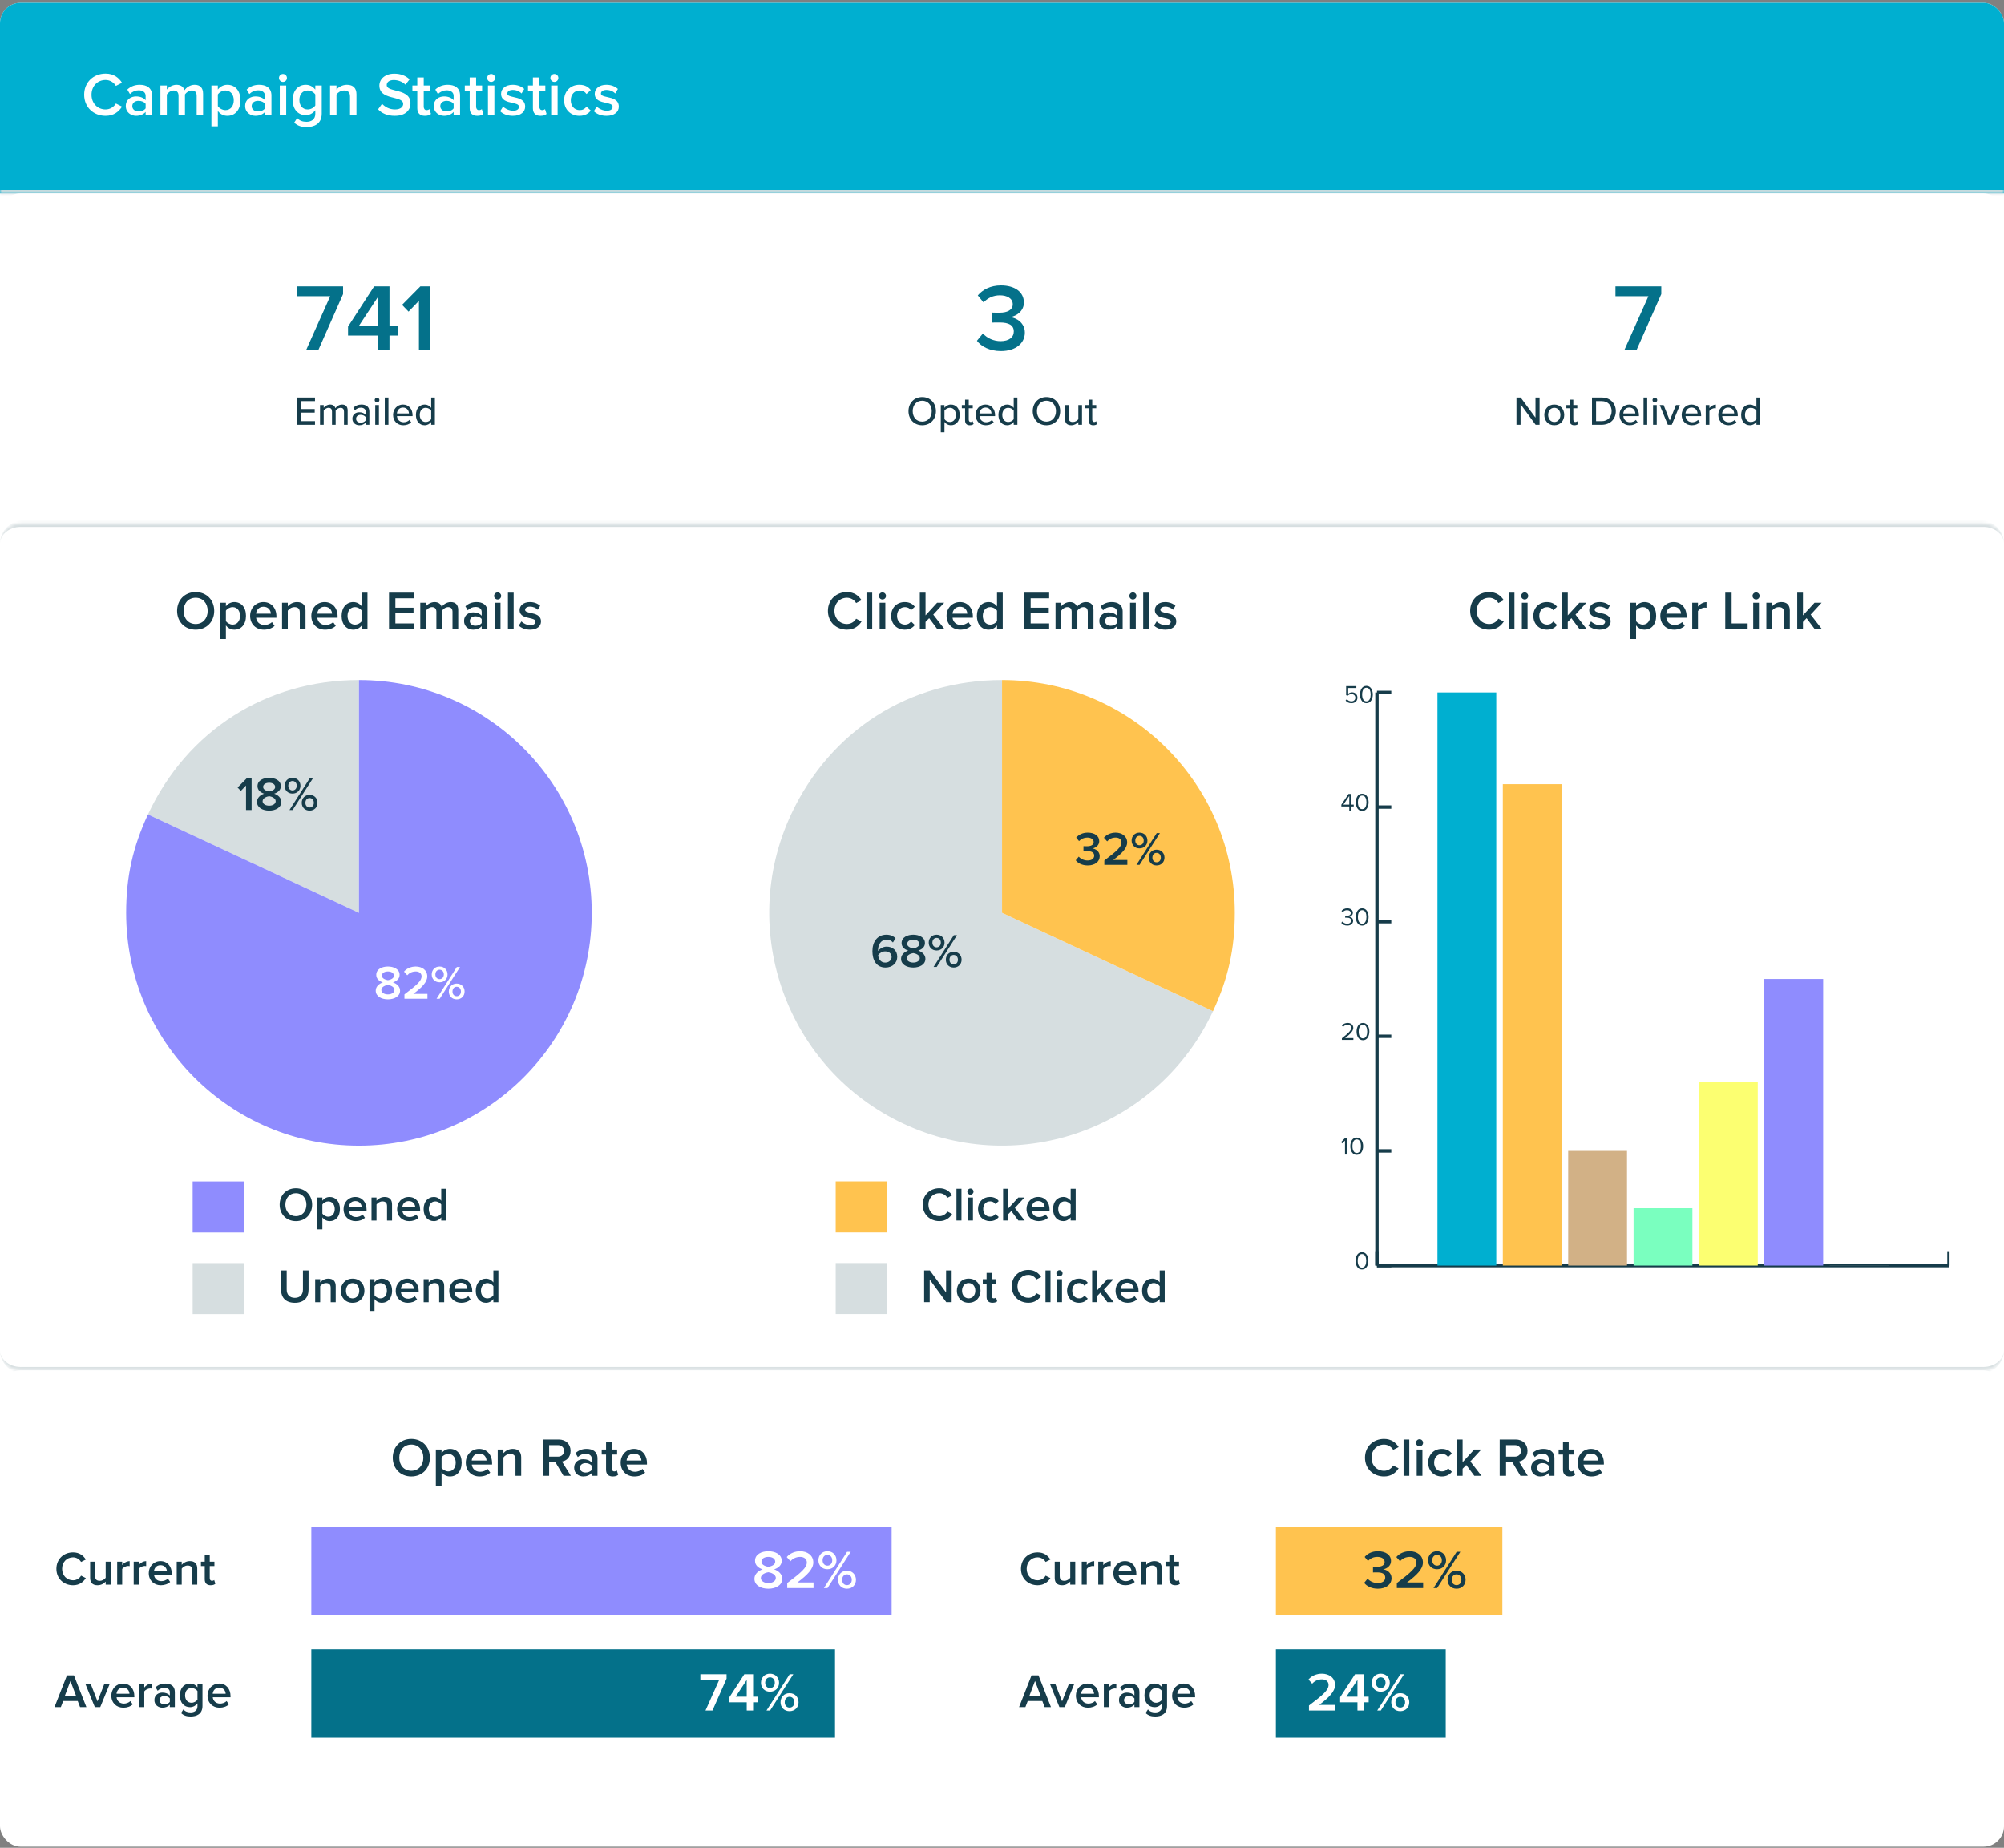
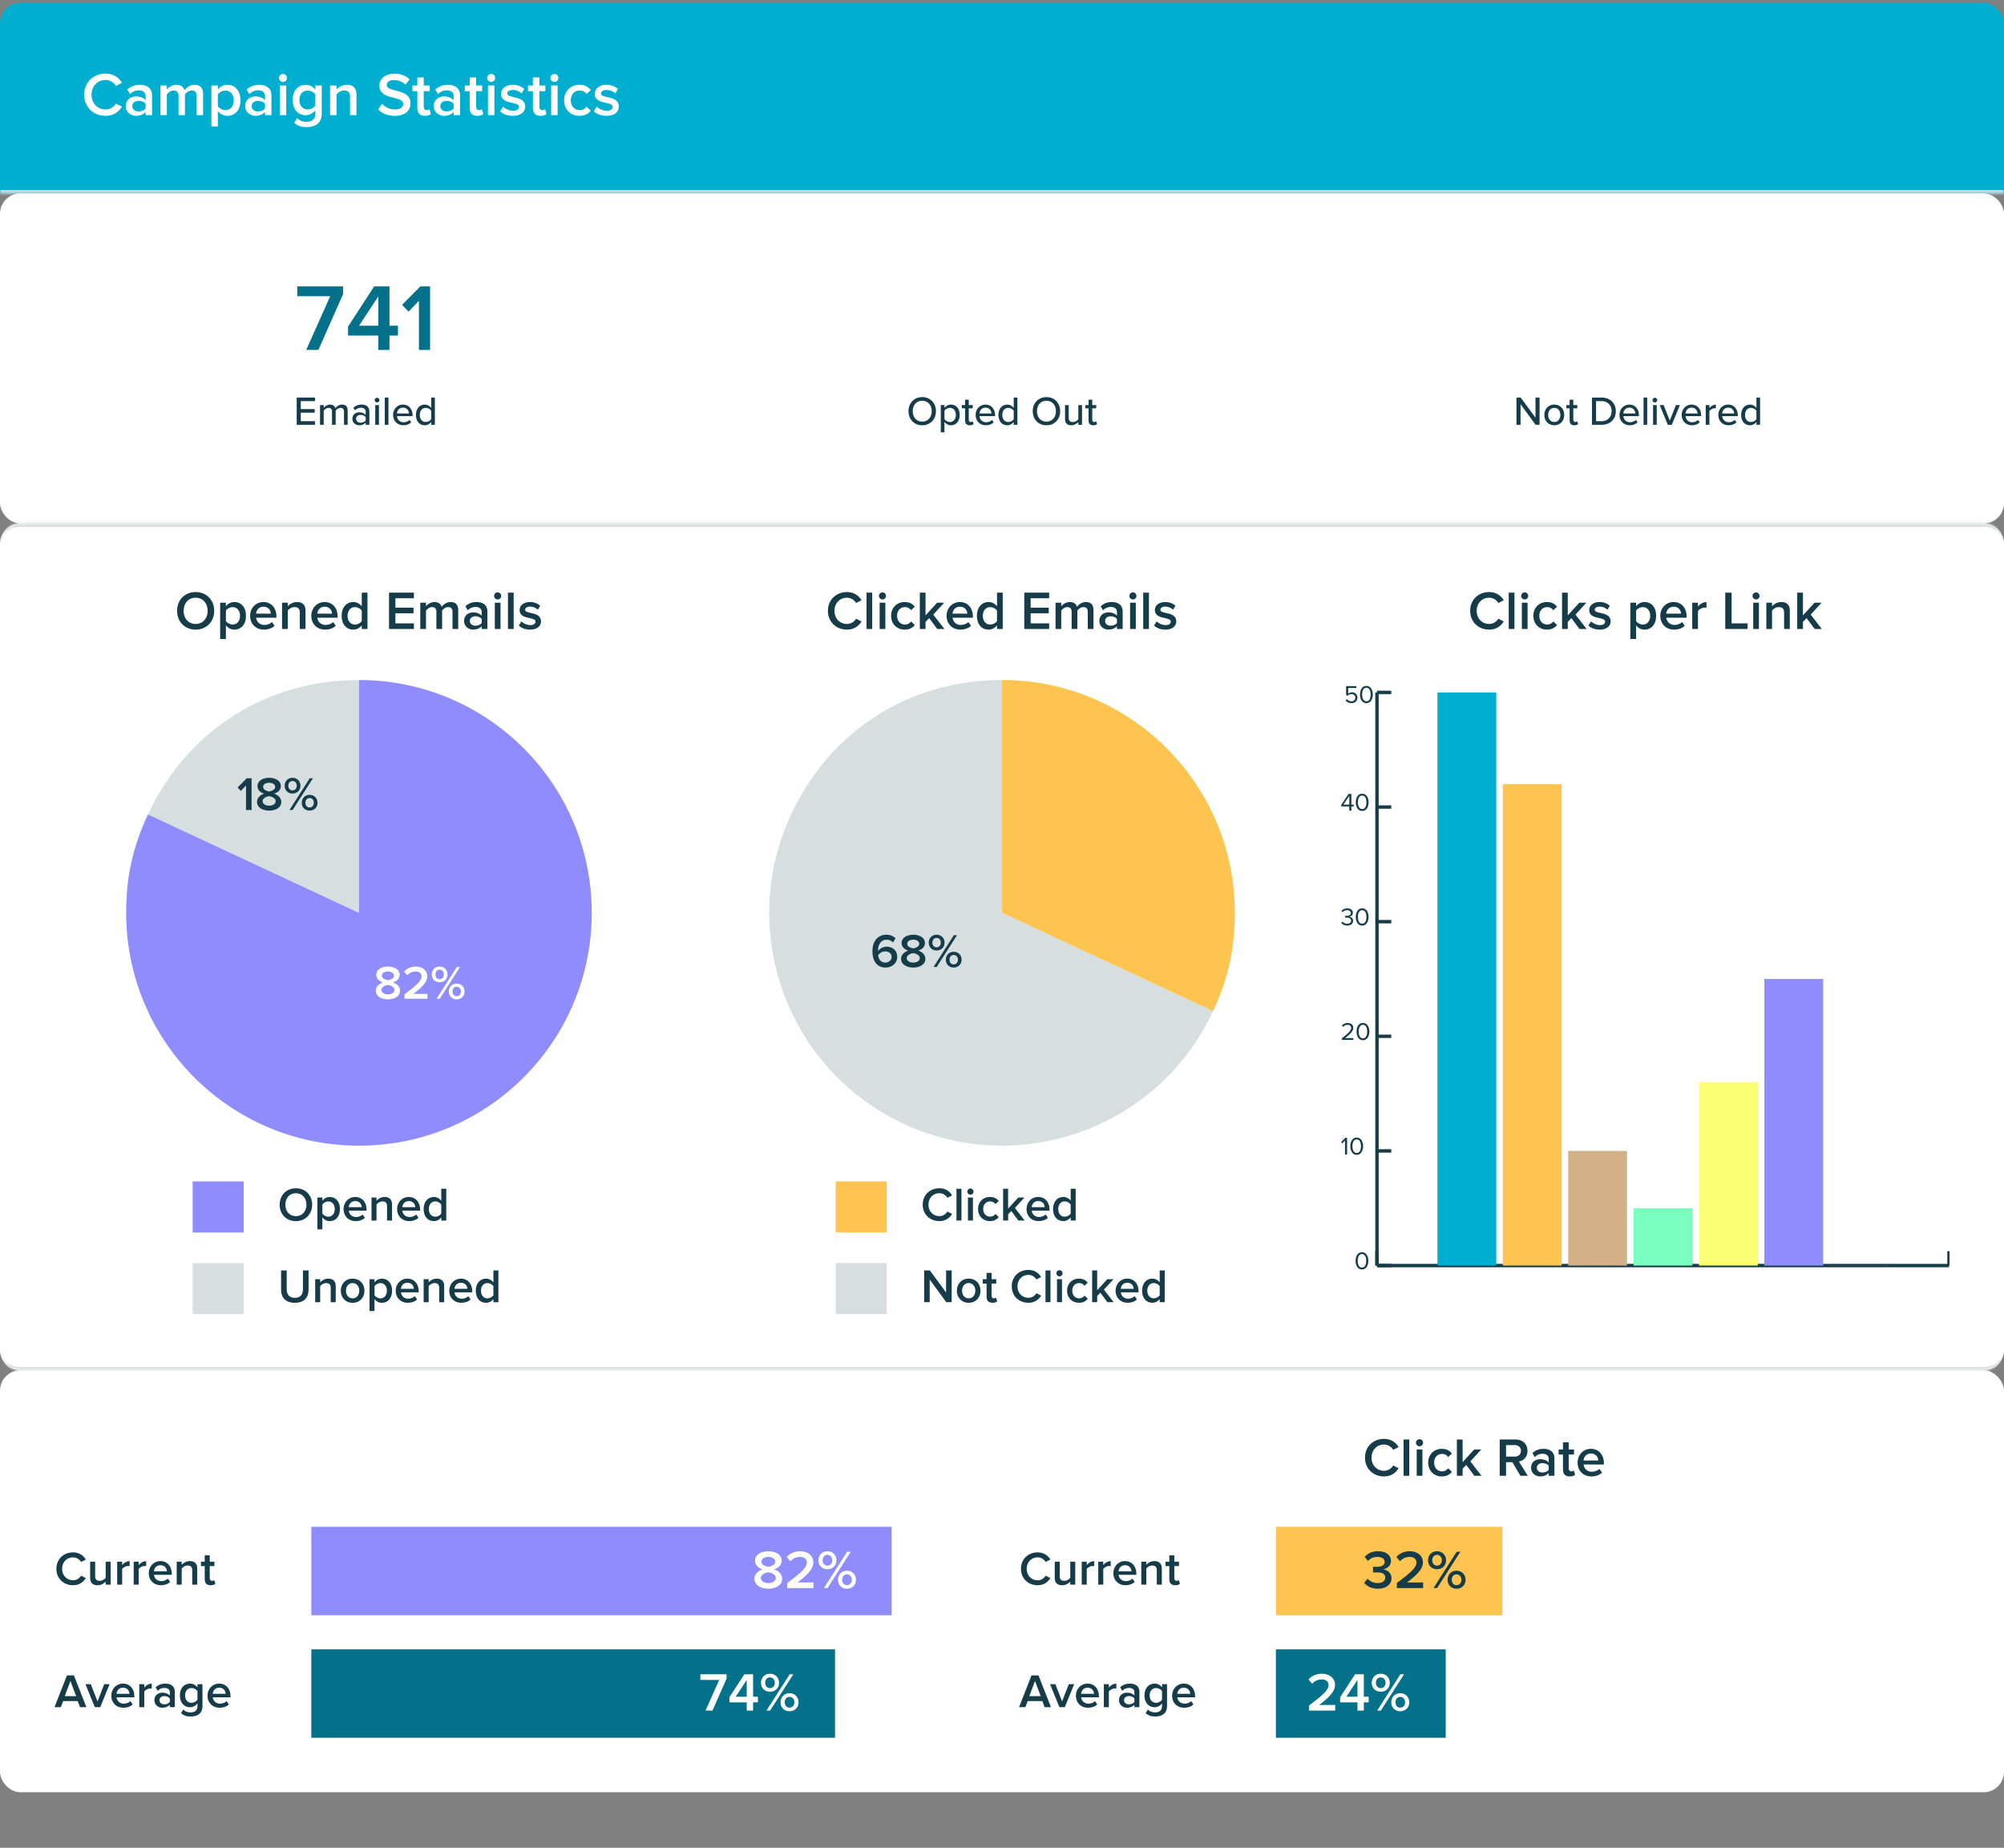
<svg xmlns="http://www.w3.org/2000/svg" width="589" height="543" viewBox="0 0 589 543" fill="none">
  <rect x="0" y="0" width="589" height="543" fill="#808080" stroke="none" />
  <g clip-path="url(#clip0_1468_488)">
-     <rect y="0.831" width="589" height="541.846" rx="6" fill="white" />
    <mask id="path-2-inside-1_1468_488" fill="white">
      <path d="M0 0.831H589V56.831H0V0.831Z" />
    </mask>
    <path d="M0 0.831H589V56.831H0V0.831Z" fill="#00AFD0" />
    <path d="M31.038 34.047C33.468 34.047 34.944 32.787 35.862 31.347L34.062 30.429C33.486 31.437 32.334 32.175 31.038 32.175C28.662 32.175 26.898 30.357 26.898 27.837C26.898 25.317 28.662 23.499 31.038 23.499C32.334 23.499 33.486 24.255 34.062 25.245L35.862 24.327C34.962 22.887 33.468 21.627 31.038 21.627C27.492 21.627 24.738 24.147 24.738 27.837C24.738 31.527 27.492 34.047 31.038 34.047ZM42.803 33.831H44.694V28.071C44.694 25.731 43.002 24.921 41.075 24.921C39.69 24.921 38.429 25.371 37.422 26.325L38.196 27.639C38.952 26.901 39.797 26.541 40.77 26.541C41.975 26.541 42.803 27.153 42.803 28.161V29.457C42.173 28.719 41.166 28.341 39.995 28.341C38.574 28.341 36.971 29.169 36.971 31.167C36.971 33.093 38.574 34.047 39.995 34.047C41.148 34.047 42.156 33.633 42.803 32.895V33.831ZM42.803 31.851C42.371 32.445 41.562 32.751 40.733 32.751C39.672 32.751 38.88 32.139 38.88 31.203C38.88 30.249 39.672 29.637 40.733 29.637C41.562 29.637 42.371 29.943 42.803 30.537V31.851ZM57.8 33.831H59.69V27.549C59.69 25.785 58.79 24.921 57.188 24.921C55.892 24.921 54.74 25.731 54.236 26.523C53.948 25.569 53.156 24.921 51.86 24.921C50.546 24.921 49.394 25.785 49.034 26.325V25.137H47.144V33.831H49.034V27.765C49.43 27.189 50.204 26.595 51.032 26.595C52.058 26.595 52.472 27.225 52.472 28.161V33.831H54.362V27.747C54.74 27.189 55.532 26.595 56.378 26.595C57.386 26.595 57.8 27.225 57.8 28.161V33.831ZM64.028 37.143V32.625C64.73 33.561 65.72 34.047 66.818 34.047C69.068 34.047 70.67 32.337 70.67 29.475C70.67 26.613 69.068 24.921 66.818 24.921C65.684 24.921 64.676 25.461 64.028 26.325V25.137H62.138V37.143H64.028ZM68.708 29.475C68.708 31.167 67.754 32.373 66.26 32.373C65.378 32.373 64.442 31.833 64.028 31.203V27.765C64.442 27.117 65.378 26.595 66.26 26.595C67.754 26.595 68.708 27.801 68.708 29.475ZM77.889 33.831H79.779V28.071C79.779 25.731 78.088 24.921 76.162 24.921C74.775 24.921 73.516 25.371 72.507 26.325L73.281 27.639C74.037 26.901 74.883 26.541 75.856 26.541C77.061 26.541 77.889 27.153 77.889 28.161V29.457C77.26 28.719 76.251 28.341 75.082 28.341C73.659 28.341 72.058 29.169 72.058 31.167C72.058 33.093 73.659 34.047 75.082 34.047C76.234 34.047 77.242 33.633 77.889 32.895V33.831ZM77.889 31.851C77.457 32.445 76.647 32.751 75.82 32.751C74.757 32.751 73.966 32.139 73.966 31.203C73.966 30.249 74.757 29.637 75.82 29.637C76.647 29.637 77.457 29.943 77.889 30.537V31.851ZM83.166 24.075C83.814 24.075 84.336 23.553 84.336 22.905C84.336 22.257 83.814 21.735 83.166 21.735C82.536 21.735 81.996 22.257 81.996 22.905C81.996 23.553 82.536 24.075 83.166 24.075ZM82.23 33.831H84.12V25.137H82.23V33.831ZM86.464 36.063C87.526 37.035 88.624 37.359 90.1 37.359C92.242 37.359 94.564 36.513 94.564 33.381V25.137H92.674V26.343C91.972 25.425 90.982 24.921 89.884 24.921C87.652 24.921 86.032 26.577 86.032 29.385C86.032 32.247 87.67 33.849 89.884 33.849C91.018 33.849 92.008 33.273 92.674 32.409V33.453C92.674 35.235 91.342 35.811 90.1 35.811C88.948 35.811 88.048 35.505 87.346 34.695L86.464 36.063ZM92.674 31.005C92.26 31.653 91.324 32.175 90.442 32.175C88.948 32.175 87.994 31.059 87.994 29.385C87.994 27.711 88.948 26.595 90.442 26.595C91.324 26.595 92.26 27.117 92.674 27.765V31.005ZM102.881 33.831H104.771V27.711C104.771 25.929 103.835 24.921 101.963 24.921C100.595 24.921 99.479 25.641 98.903 26.325V25.137H97.013V33.831H98.903V27.765C99.335 27.171 100.163 26.595 101.135 26.595C102.197 26.595 102.881 27.045 102.881 28.395V33.831ZM111.129 32.139C112.191 33.273 113.793 34.047 116.007 34.047C119.247 34.047 120.651 32.337 120.651 30.339C120.651 27.729 118.293 27.117 116.313 26.613C114.891 26.253 113.667 25.947 113.667 25.011C113.667 24.111 114.459 23.517 115.701 23.517C116.961 23.517 118.239 23.949 119.175 24.885L120.381 23.319C119.265 22.239 117.753 21.645 115.881 21.645C113.253 21.645 111.507 23.175 111.507 25.155C111.507 27.693 113.811 28.269 115.773 28.755C117.231 29.133 118.509 29.457 118.509 30.537C118.509 31.329 117.825 32.175 116.097 32.175C114.423 32.175 113.127 31.401 112.299 30.519L111.129 32.139ZM124.883 34.047C125.765 34.047 126.323 33.813 126.665 33.489L126.215 32.067C126.071 32.229 125.729 32.373 125.369 32.373C124.829 32.373 124.541 31.941 124.541 31.347V26.793H126.305V25.137H124.541V22.761H122.651V25.137H121.211V26.793H122.651V31.815C122.651 33.255 123.425 34.047 124.883 34.047ZM133.331 33.831H135.221V28.071C135.221 25.731 133.529 24.921 131.603 24.921C130.217 24.921 128.957 25.371 127.949 26.325L128.723 27.639C129.479 26.901 130.325 26.541 131.297 26.541C132.503 26.541 133.331 27.153 133.331 28.161V29.457C132.701 28.719 131.693 28.341 130.523 28.341C129.101 28.341 127.499 29.169 127.499 31.167C127.499 33.093 129.101 34.047 130.523 34.047C131.675 34.047 132.683 33.633 133.331 32.895V33.831ZM133.331 31.851C132.899 32.445 132.089 32.751 131.261 32.751C130.199 32.751 129.407 32.139 129.407 31.203C129.407 30.249 130.199 29.637 131.261 29.637C132.089 29.637 132.899 29.943 133.331 30.537V31.851ZM140.281 34.047C141.163 34.047 141.721 33.813 142.063 33.489L141.613 32.067C141.469 32.229 141.127 32.373 140.767 32.373C140.227 32.373 139.939 31.941 139.939 31.347V26.793H141.703V25.137H139.939V22.761H138.049V25.137H136.609V26.793H138.049V31.815C138.049 33.255 138.823 34.047 140.281 34.047ZM144.355 24.075C145.003 24.075 145.525 23.553 145.525 22.905C145.525 22.257 145.003 21.735 144.355 21.735C143.725 21.735 143.185 22.257 143.185 22.905C143.185 23.553 143.725 24.075 144.355 24.075ZM143.419 33.831H145.309V25.137H143.419V33.831ZM147.005 32.697C147.905 33.579 149.255 34.047 150.731 34.047C153.071 34.047 154.349 32.877 154.349 31.347C154.349 29.295 152.495 28.863 150.983 28.539C149.957 28.305 149.093 28.125 149.093 27.495C149.093 26.883 149.723 26.433 150.713 26.433C151.793 26.433 152.765 26.883 153.287 27.477L154.079 26.145C153.287 25.443 152.171 24.921 150.695 24.921C148.499 24.921 147.275 26.145 147.275 27.567C147.275 29.511 149.057 29.907 150.551 30.231C151.613 30.465 152.531 30.663 152.531 31.383C152.531 32.067 151.955 32.553 150.821 32.553C149.687 32.553 148.481 31.959 147.869 31.329L147.005 32.697ZM158.861 34.047C159.743 34.047 160.301 33.813 160.643 33.489L160.193 32.067C160.049 32.229 159.707 32.373 159.347 32.373C158.807 32.373 158.519 31.941 158.519 31.347V26.793H160.283V25.137H158.519V22.761H156.629V25.137H155.189V26.793H156.629V31.815C156.629 33.255 157.403 34.047 158.861 34.047ZM162.935 24.075C163.583 24.075 164.105 23.553 164.105 22.905C164.105 22.257 163.583 21.735 162.935 21.735C162.305 21.735 161.765 22.257 161.765 22.905C161.765 23.553 162.305 24.075 162.935 24.075ZM161.999 33.831H163.889V25.137H161.999V33.831ZM165.801 29.475C165.801 32.121 167.655 34.047 170.301 34.047C171.993 34.047 173.019 33.327 173.631 32.499L172.389 31.347C171.903 32.013 171.237 32.373 170.391 32.373C168.807 32.373 167.763 31.167 167.763 29.475C167.763 27.783 168.807 26.595 170.391 26.595C171.237 26.595 171.903 26.937 172.389 27.621L173.631 26.469C173.019 25.641 171.993 24.921 170.301 24.921C167.655 24.921 165.801 26.847 165.801 29.475ZM174.532 32.697C175.432 33.579 176.782 34.047 178.258 34.047C180.598 34.047 181.876 32.877 181.876 31.347C181.876 29.295 180.022 28.863 178.51 28.539C177.484 28.305 176.62 28.125 176.62 27.495C176.62 26.883 177.25 26.433 178.24 26.433C179.32 26.433 180.292 26.883 180.814 27.477L181.606 26.145C180.814 25.443 179.698 24.921 178.222 24.921C176.026 24.921 174.802 26.145 174.802 27.567C174.802 29.511 176.584 29.907 178.078 30.231C179.14 30.465 180.058 30.663 180.058 31.383C180.058 32.067 179.482 32.553 178.348 32.553C177.214 32.553 176.008 31.959 175.396 31.329L174.532 32.697Z" fill="white" />
    <path d="M589 55.831H0V57.831H589V55.831Z" fill="#D6DEE0" mask="url(#path-2-inside-1_1468_488)" />
    <rect y="56.831" width="589" height="97" rx="6" fill="white" />
    <path d="M89.997 102.831H93.581L100.833 86.423V84.155H87.365V87.039H97.053L89.997 102.831ZM111.2 102.831H114.476V98.603H116.968V95.719H114.476V84.155H109.968L102.296 95.971V98.603H111.2V102.831ZM111.2 87.095V95.719H105.516L111.2 87.095ZM123.13 102.831H126.406V84.155H123.55L118.174 89.587L120.078 91.575L123.13 88.411V102.831Z" fill="#04718A" />
    <path d="M87.206 124.831H92.582V123.775H88.406V121.279H92.498V120.223H88.406V117.883H92.582V116.827H87.206V124.831ZM101.105 124.831H102.185V120.643C102.185 119.479 101.609 118.891 100.541 118.891C99.689 118.891 98.921 119.431 98.585 119.971C98.405 119.347 97.889 118.891 97.013 118.891C96.149 118.891 95.381 119.491 95.141 119.851V119.035H94.061V124.831H95.141V120.691C95.429 120.271 95.993 119.851 96.557 119.851C97.289 119.851 97.577 120.295 97.577 120.967V124.831H98.657V120.679C98.933 120.259 99.509 119.851 100.097 119.851C100.805 119.851 101.105 120.295 101.105 120.967V124.831ZM107.481 124.831H108.561V120.919C108.561 119.443 107.493 118.891 106.233 118.891C105.297 118.891 104.505 119.203 103.857 119.839L104.325 120.583C104.841 120.067 105.405 119.815 106.065 119.815C106.893 119.815 107.481 120.247 107.481 120.967V121.927C107.037 121.411 106.365 121.159 105.585 121.159C104.613 121.159 103.569 121.735 103.569 123.055C103.569 124.327 104.625 124.975 105.585 124.975C106.365 124.975 107.025 124.699 107.481 124.195V124.831ZM107.481 123.559C107.157 123.991 106.593 124.219 105.993 124.219C105.213 124.219 104.661 123.751 104.661 123.067C104.661 122.383 105.213 121.915 105.993 121.915C106.593 121.915 107.157 122.143 107.481 122.575V123.559ZM110.82 118.267C111.204 118.267 111.516 117.955 111.516 117.571C111.516 117.187 111.204 116.887 110.82 116.887C110.448 116.887 110.124 117.187 110.124 117.571C110.124 117.955 110.448 118.267 110.82 118.267ZM110.292 124.831H111.372V119.035H110.292V124.831ZM113.093 124.831H114.173V116.827H113.093V124.831ZM115.533 121.927C115.533 123.751 116.805 124.975 118.533 124.975C119.469 124.975 120.285 124.675 120.861 124.111L120.357 123.403C119.925 123.847 119.253 124.087 118.641 124.087C117.477 124.087 116.757 123.271 116.673 122.287H121.257V122.023C121.257 120.247 120.177 118.891 118.437 118.891C116.745 118.891 115.533 120.247 115.533 121.927ZM118.437 119.779C119.661 119.779 120.177 120.739 120.201 121.507H116.661C116.721 120.715 117.273 119.779 118.437 119.779ZM126.736 124.831H127.816V116.827H126.736V119.875C126.268 119.251 125.584 118.891 124.84 118.891C123.328 118.891 122.248 120.079 122.248 121.939C122.248 123.835 123.328 124.975 124.84 124.975C125.608 124.975 126.304 124.579 126.736 124.003V124.831ZM126.736 123.175C126.436 123.643 125.788 124.015 125.128 124.015C124.048 124.015 123.376 123.139 123.376 121.939C123.376 120.727 124.048 119.851 125.128 119.851C125.788 119.851 126.436 120.235 126.736 120.703V123.175Z" fill="#163C4A" />
-     <path d="M287.133 100.143C288.393 101.823 290.857 103.167 294.189 103.167C298.501 103.167 301.217 100.899 301.217 97.735C301.217 94.851 298.697 93.367 296.877 93.199C298.809 92.863 300.937 91.407 300.937 88.915C300.937 85.779 298.221 83.875 294.189 83.875C291.081 83.875 288.813 85.135 287.385 86.815L289.065 88.859C290.409 87.515 291.977 86.787 293.881 86.787C295.981 86.787 297.661 87.683 297.661 89.419C297.661 91.127 296.009 91.883 293.825 91.883C293.097 91.883 292.005 91.883 291.669 91.855V94.795C291.949 94.767 293.041 94.767 293.825 94.767C296.485 94.767 297.969 95.551 297.969 97.399C297.969 99.135 296.541 100.255 294.077 100.255C292.089 100.255 290.101 99.387 288.897 97.987L287.133 100.143Z" fill="#04718A" />
    <path d="M267.021 120.835C267.021 123.211 268.665 124.975 271.053 124.975C273.441 124.975 275.085 123.211 275.085 120.835C275.085 118.459 273.441 116.695 271.053 116.695C268.665 116.695 267.021 118.459 267.021 120.835ZM273.849 120.835C273.849 122.587 272.745 123.907 271.053 123.907C269.337 123.907 268.257 122.587 268.257 120.835C268.257 119.071 269.337 117.763 271.053 117.763C272.745 117.763 273.849 119.071 273.849 120.835ZM277.589 127.039V123.991C278.057 124.627 278.729 124.975 279.485 124.975C280.997 124.975 282.065 123.823 282.065 121.927C282.065 120.031 280.997 118.891 279.485 118.891C278.705 118.891 278.009 119.287 277.589 119.863V119.035H276.509V127.039H277.589ZM280.937 121.927C280.937 123.139 280.277 124.015 279.197 124.015C278.537 124.015 277.877 123.619 277.589 123.163V120.703C277.877 120.235 278.537 119.851 279.197 119.851C280.277 119.851 280.937 120.727 280.937 121.927ZM285.03 124.975C285.594 124.975 285.93 124.819 286.158 124.603L285.882 123.787C285.774 123.907 285.546 124.015 285.294 124.015C284.922 124.015 284.73 123.715 284.73 123.307V119.983H285.906V119.035H284.73V117.451H283.65V119.035H282.69V119.983H283.65V123.547C283.65 124.459 284.118 124.975 285.03 124.975ZM286.742 121.927C286.742 123.751 288.014 124.975 289.742 124.975C290.678 124.975 291.494 124.675 292.07 124.111L291.566 123.403C291.134 123.847 290.462 124.087 289.85 124.087C288.686 124.087 287.966 123.271 287.882 122.287H292.466V122.023C292.466 120.247 291.386 118.891 289.646 118.891C287.954 118.891 286.742 120.247 286.742 121.927ZM289.646 119.779C290.87 119.779 291.386 120.739 291.41 121.507H287.87C287.93 120.715 288.482 119.779 289.646 119.779ZM297.945 124.831H299.025V116.827H297.945V119.875C297.477 119.251 296.793 118.891 296.049 118.891C294.537 118.891 293.457 120.079 293.457 121.939C293.457 123.835 294.537 124.975 296.049 124.975C296.817 124.975 297.513 124.579 297.945 124.003V124.831ZM297.945 123.175C297.645 123.643 296.997 124.015 296.337 124.015C295.257 124.015 294.585 123.139 294.585 121.939C294.585 120.727 295.257 119.851 296.337 119.851C296.997 119.851 297.645 120.235 297.945 120.703V123.175ZM303.536 120.835C303.536 123.211 305.18 124.975 307.568 124.975C309.956 124.975 311.6 123.211 311.6 120.835C311.6 118.459 309.956 116.695 307.568 116.695C305.18 116.695 303.536 118.459 303.536 120.835ZM310.364 120.835C310.364 122.587 309.26 123.907 307.568 123.907C305.852 123.907 304.772 122.587 304.772 120.835C304.772 119.071 305.852 117.763 307.568 117.763C309.26 117.763 310.364 119.071 310.364 120.835ZM316.936 124.831H318.016V119.035H316.936V123.199C316.612 123.631 316 124.015 315.328 124.015C314.584 124.015 314.104 123.727 314.104 122.767V119.035H313.024V123.127C313.024 124.351 313.636 124.975 314.872 124.975C315.76 124.975 316.492 124.519 316.936 124.039V124.831ZM321.323 124.975C321.887 124.975 322.223 124.819 322.451 124.603L322.175 123.787C322.067 123.907 321.839 124.015 321.587 124.015C321.215 124.015 321.023 123.715 321.023 123.307V119.983H322.199V119.035H321.023V117.451H319.943V119.035H318.983V119.983H319.943V123.547C319.943 124.459 320.411 124.975 321.323 124.975Z" fill="#163C4A" />
-     <path d="M477.437 102.831H481.021L488.273 86.423V84.155H474.805V87.039H484.493L477.437 102.831Z" fill="#04718A" />
    <path d="M451.336 124.831H452.5V116.827H451.3V122.731L446.944 116.827H445.708V124.831H446.908V118.783L451.336 124.831ZM456.819 124.975C458.631 124.975 459.747 123.607 459.747 121.927C459.747 120.259 458.631 118.891 456.819 118.891C455.019 118.891 453.891 120.259 453.891 121.927C453.891 123.607 455.019 124.975 456.819 124.975ZM456.819 124.015C455.667 124.015 455.019 123.031 455.019 121.927C455.019 120.835 455.667 119.851 456.819 119.851C457.983 119.851 458.619 120.835 458.619 121.927C458.619 123.031 457.983 124.015 456.819 124.015ZM462.714 124.975C463.278 124.975 463.614 124.819 463.842 124.603L463.566 123.787C463.458 123.907 463.23 124.015 462.978 124.015C462.606 124.015 462.414 123.715 462.414 123.307V119.983H463.59V119.035H462.414V117.451H461.334V119.035H460.374V119.983H461.334V123.547C461.334 124.459 461.802 124.975 462.714 124.975ZM467.904 124.831H470.76C473.256 124.831 474.912 123.151 474.912 120.835C474.912 118.531 473.256 116.827 470.76 116.827H467.904V124.831ZM469.104 123.775V117.883H470.76C472.644 117.883 473.676 119.191 473.676 120.835C473.676 122.455 472.608 123.775 470.76 123.775H469.104ZM475.981 121.927C475.981 123.751 477.253 124.975 478.981 124.975C479.917 124.975 480.733 124.675 481.309 124.111L480.805 123.403C480.373 123.847 479.701 124.087 479.089 124.087C477.925 124.087 477.205 123.271 477.121 122.287H481.705V122.023C481.705 120.247 480.625 118.891 478.885 118.891C477.193 118.891 475.981 120.247 475.981 121.927ZM478.885 119.779C480.109 119.779 480.625 120.739 480.649 121.507H477.109C477.169 120.715 477.721 119.779 478.885 119.779ZM483.055 124.831H484.135V116.827H483.055V124.831ZM486.384 118.267C486.768 118.267 487.08 117.955 487.08 117.571C487.08 117.187 486.768 116.887 486.384 116.887C486.012 116.887 485.688 117.187 485.688 117.571C485.688 117.955 486.012 118.267 486.384 118.267ZM485.856 124.831H486.936V119.035H485.856V124.831ZM490.193 124.831H491.357L493.745 119.035H492.581L490.769 123.583L488.957 119.035H487.805L490.193 124.831ZM494.262 121.927C494.262 123.751 495.534 124.975 497.262 124.975C498.198 124.975 499.014 124.675 499.59 124.111L499.086 123.403C498.654 123.847 497.982 124.087 497.37 124.087C496.206 124.087 495.486 123.271 495.402 122.287H499.986V122.023C499.986 120.247 498.906 118.891 497.166 118.891C495.474 118.891 494.262 120.247 494.262 121.927ZM497.166 119.779C498.39 119.779 498.906 120.739 498.93 121.507H495.39C495.45 120.715 496.002 119.779 497.166 119.779ZM501.337 124.831H502.417V120.799C502.669 120.367 503.401 119.959 503.941 119.959C504.085 119.959 504.205 119.971 504.313 119.995V118.903C503.545 118.903 502.861 119.347 502.417 119.923V119.035H501.337V124.831ZM505.031 121.927C505.031 123.751 506.303 124.975 508.031 124.975C508.967 124.975 509.783 124.675 510.359 124.111L509.855 123.403C509.423 123.847 508.751 124.087 508.139 124.087C506.975 124.087 506.255 123.271 506.171 122.287H510.755V122.023C510.755 120.247 509.675 118.891 507.935 118.891C506.243 118.891 505.031 120.247 505.031 121.927ZM507.935 119.779C509.159 119.779 509.675 120.739 509.699 121.507H506.159C506.219 120.715 506.771 119.779 507.935 119.779ZM516.234 124.831H517.314V116.827H516.234V119.875C515.766 119.251 515.082 118.891 514.338 118.891C512.826 118.891 511.746 120.079 511.746 121.939C511.746 123.835 512.826 124.975 514.338 124.975C515.106 124.975 515.802 124.579 516.234 124.003V124.831ZM516.234 123.175C515.934 123.643 515.286 124.015 514.626 124.015C513.546 124.015 512.874 123.139 512.874 121.939C512.874 120.727 513.546 119.851 514.626 119.851C515.286 119.851 515.934 120.235 516.234 120.703V123.175Z" fill="#163C4A" />
    <mask id="path-12-inside-2_1468_488" fill="white">
      <path d="M0 159.831C0 156.517 2.686 153.831 6 153.831H583C586.314 153.831 589 156.517 589 159.831V396.677C589 399.991 586.314 402.677 583 402.677H6C2.686 402.677 0 399.991 0 396.677V159.831Z" />
    </mask>
    <path d="M0 159.831C0 156.517 2.686 153.831 6 153.831H583C586.314 153.831 589 156.517 589 159.831V396.677C589 399.991 586.314 402.677 583 402.677H6C2.686 402.677 0 399.991 0 396.677V159.831Z" fill="white" />
    <path d="M52.047 179.503C52.047 182.687 54.303 185.023 57.503 185.023C60.703 185.023 62.959 182.687 62.959 179.503C62.959 176.319 60.703 173.983 57.503 173.983C54.303 173.983 52.047 176.319 52.047 179.503ZM61.039 179.503C61.039 181.695 59.647 183.359 57.503 183.359C55.343 183.359 53.967 181.695 53.967 179.503C53.967 177.295 55.343 175.647 57.503 175.647C59.647 175.647 61.039 177.295 61.039 179.503ZM66.393 187.775V183.759C67.017 184.591 67.897 185.023 68.873 185.023C70.873 185.023 72.297 183.503 72.297 180.959C72.297 178.415 70.873 176.911 68.873 176.911C67.865 176.911 66.969 177.391 66.393 178.159V177.103H64.713V187.775H66.393ZM70.553 180.959C70.553 182.463 69.705 183.535 68.377 183.535C67.593 183.535 66.761 183.055 66.393 182.495V179.439C66.761 178.863 67.593 178.399 68.377 178.399C69.705 178.399 70.553 179.471 70.553 180.959ZM73.514 180.959C73.514 183.407 75.242 185.023 77.562 185.023C78.794 185.023 79.93 184.639 80.698 183.903L79.93 182.799C79.386 183.343 78.49 183.647 77.738 183.647C76.282 183.647 75.402 182.687 75.274 181.519H81.242V181.119C81.242 178.687 79.754 176.911 77.434 176.911C75.146 176.911 73.514 178.719 73.514 180.959ZM77.434 178.287C78.954 178.287 79.578 179.423 79.61 180.335H75.258C75.338 179.391 75.994 178.287 77.434 178.287ZM88.117 184.831H89.796V179.391C89.796 177.807 88.965 176.911 87.3 176.911C86.085 176.911 85.093 177.551 84.581 178.159V177.103H82.9V184.831H84.581V179.439C84.965 178.911 85.701 178.399 86.564 178.399C87.508 178.399 88.117 178.799 88.117 179.999V184.831ZM91.499 180.959C91.499 183.407 93.227 185.023 95.547 185.023C96.779 185.023 97.915 184.639 98.683 183.903L97.915 182.799C97.371 183.343 96.475 183.647 95.723 183.647C94.267 183.647 93.387 182.687 93.259 181.519H99.227V181.119C99.227 178.687 97.739 176.911 95.419 176.911C93.131 176.911 91.499 178.719 91.499 180.959ZM95.419 178.287C96.939 178.287 97.563 179.423 97.595 180.335H93.243C93.323 179.391 93.979 178.287 95.419 178.287ZM106.325 184.831H108.005V174.159H106.325V178.175C105.701 177.359 104.805 176.911 103.845 176.911C101.845 176.911 100.405 178.479 100.405 180.975C100.405 183.519 101.861 185.023 103.845 185.023C104.837 185.023 105.733 184.543 106.325 183.775V184.831ZM106.325 182.511C105.941 183.087 105.125 183.535 104.325 183.535C102.997 183.535 102.149 182.463 102.149 180.975C102.149 179.471 102.997 178.399 104.325 178.399C105.125 178.399 105.941 178.863 106.325 179.439V182.511ZM114.339 184.831H121.651V183.183H116.211V180.223H121.539V178.575H116.211V175.807H121.651V174.159H114.339V184.831ZM132.998 184.831H134.678V179.247C134.678 177.679 133.878 176.911 132.454 176.911C131.302 176.911 130.278 177.631 129.83 178.335C129.574 177.487 128.87 176.911 127.718 176.911C126.549 176.911 125.526 177.679 125.206 178.159V177.103H123.526V184.831H125.206V179.439C125.558 178.927 126.246 178.399 126.982 178.399C127.894 178.399 128.262 178.959 128.262 179.791V184.831H129.942V179.423C130.278 178.927 130.982 178.399 131.734 178.399C132.63 178.399 132.998 178.959 132.998 179.791V184.831ZM141.574 184.831H143.254V179.711C143.254 177.631 141.75 176.911 140.038 176.911C138.806 176.911 137.686 177.311 136.79 178.159L137.478 179.327C138.15 178.671 138.902 178.351 139.766 178.351C140.838 178.351 141.574 178.895 141.574 179.791V180.943C141.014 180.287 140.118 179.951 139.078 179.951C137.814 179.951 136.39 180.687 136.39 182.463C136.39 184.175 137.814 185.023 139.078 185.023C140.102 185.023 140.998 184.655 141.574 183.999V184.831ZM141.574 183.071C141.19 183.599 140.47 183.871 139.734 183.871C138.79 183.871 138.086 183.327 138.086 182.495C138.086 181.647 138.79 181.103 139.734 181.103C140.47 181.103 141.19 181.375 141.574 181.903V183.071ZM146.264 176.159C146.84 176.159 147.304 175.695 147.304 175.119C147.304 174.543 146.84 174.079 146.264 174.079C145.704 174.079 145.224 174.543 145.224 175.119C145.224 175.695 145.704 176.159 146.264 176.159ZM145.432 184.831H147.112V177.103H145.432V184.831ZM149.291 184.831H150.971V174.159H149.291V184.831ZM152.479 183.823C153.279 184.607 154.479 185.023 155.791 185.023C157.871 185.023 159.007 183.983 159.007 182.623C159.007 180.799 157.359 180.415 156.015 180.127C155.103 179.919 154.335 179.759 154.335 179.199C154.335 178.655 154.895 178.255 155.775 178.255C156.735 178.255 157.599 178.655 158.063 179.183L158.767 177.999C158.063 177.375 157.071 176.911 155.759 176.911C153.807 176.911 152.719 177.999 152.719 179.263C152.719 180.991 154.303 181.343 155.631 181.631C156.575 181.839 157.391 182.015 157.391 182.655C157.391 183.263 156.879 183.695 155.871 183.695C154.863 183.695 153.791 183.167 153.247 182.607L152.479 183.823Z" fill="#163C4A" />
    <path d="M105.499 268.251L43.488 239.337C54.988 214.679 78.293 199.831 105.499 199.831V268.254V268.251Z" fill="#D6DEE0" />
    <path d="M105.498 268.251V199.831C143.286 199.831 173.921 230.465 173.921 268.254C173.921 306.042 143.286 336.677 105.498 336.677C67.71 336.677 37.078 306.039 37.078 268.251C37.078 257.671 39.016 248.925 43.488 239.334L105.498 268.251Z" fill="#8F8CFE" />
    <path d="M110.434 291.108C110.434 292.788 112.1 293.67 114.018 293.67C115.922 293.67 117.588 292.774 117.588 291.108C117.588 289.918 116.622 289.064 115.488 288.686C116.538 288.35 117.448 287.664 117.448 286.474C117.448 284.752 115.656 284.024 114.018 284.024C112.352 284.024 110.588 284.752 110.588 286.474C110.588 287.664 111.484 288.35 112.534 288.686C111.4 289.064 110.434 289.918 110.434 291.108ZM115.782 286.726C115.782 287.608 114.592 287.944 114.018 288.042C113.444 287.944 112.24 287.608 112.24 286.726C112.24 285.942 112.996 285.48 114.018 285.48C115.012 285.48 115.782 285.942 115.782 286.726ZM115.936 290.898C115.936 291.71 115.054 292.214 114.018 292.214C112.954 292.214 112.086 291.71 112.086 290.898C112.086 289.932 113.43 289.498 114.018 289.428C114.592 289.498 115.936 289.932 115.936 290.898ZM118.872 293.502H125.634V292.06H121.49C123.996 290.17 125.578 288.63 125.578 286.908C125.578 285.046 123.996 284.024 122.19 284.024C120.888 284.024 119.572 284.528 118.746 285.522L119.698 286.6C120.286 285.928 121.126 285.48 122.218 285.48C123.072 285.48 123.912 285.928 123.912 286.908C123.912 288.252 122.498 289.47 118.872 292.214V293.502ZM126.89 286.362C126.89 287.664 127.814 288.658 129.2 288.658C130.6 288.658 131.538 287.664 131.538 286.362C131.538 285.046 130.6 284.024 129.2 284.024C127.814 284.024 126.89 285.046 126.89 286.362ZM128.304 293.502H129.228L135.206 284.164H134.268L128.304 293.502ZM130.446 286.362C130.446 287.16 129.928 287.734 129.2 287.734C128.486 287.734 127.968 287.16 127.968 286.362C127.968 285.522 128.486 284.962 129.2 284.962C129.928 284.962 130.446 285.522 130.446 286.362ZM131.916 291.374C131.916 292.676 132.84 293.67 134.226 293.67C135.612 293.67 136.55 292.676 136.55 291.374C136.55 290.058 135.612 289.036 134.226 289.036C132.84 289.036 131.916 290.058 131.916 291.374ZM135.472 291.374C135.472 292.186 134.954 292.746 134.226 292.746C133.498 292.746 132.994 292.186 132.994 291.374C132.994 290.534 133.498 289.974 134.226 289.974C134.954 289.974 135.472 290.534 135.472 291.374Z" fill="white" />
    <path d="M72.309 238.042H73.947V228.704H72.519L69.831 231.42L70.783 232.414L72.309 230.832V238.042ZM75.528 235.648C75.528 237.328 77.194 238.21 79.112 238.21C81.016 238.21 82.681 237.314 82.681 235.648C82.681 234.458 81.716 233.604 80.582 233.226C81.632 232.89 82.541 232.204 82.541 231.014C82.541 229.292 80.749 228.564 79.112 228.564C77.445 228.564 75.681 229.292 75.681 231.014C75.681 232.204 76.578 232.89 77.627 233.226C76.493 233.604 75.528 234.458 75.528 235.648ZM80.876 231.266C80.876 232.148 79.686 232.484 79.112 232.582C78.537 232.484 77.334 232.148 77.334 231.266C77.334 230.482 78.09 230.02 79.112 230.02C80.106 230.02 80.876 230.482 80.876 231.266ZM81.029 235.438C81.029 236.25 80.147 236.754 79.112 236.754C78.047 236.754 77.18 236.25 77.18 235.438C77.18 234.472 78.523 234.038 79.112 233.968C79.686 234.038 81.029 234.472 81.029 235.438ZM83.658 230.902C83.658 232.204 84.582 233.198 85.968 233.198C87.368 233.198 88.306 232.204 88.306 230.902C88.306 229.586 87.368 228.564 85.968 228.564C84.582 228.564 83.658 229.586 83.658 230.902ZM85.072 238.042H85.996L91.974 228.704H91.036L85.072 238.042ZM87.214 230.902C87.214 231.7 86.696 232.274 85.968 232.274C85.254 232.274 84.736 231.7 84.736 230.902C84.736 230.062 85.254 229.502 85.968 229.502C86.696 229.502 87.214 230.062 87.214 230.902ZM88.684 235.914C88.684 237.216 89.608 238.21 90.994 238.21C92.38 238.21 93.318 237.216 93.318 235.914C93.318 234.598 92.38 233.576 90.994 233.576C89.608 233.576 88.684 234.598 88.684 235.914ZM92.24 235.914C92.24 236.726 91.722 237.286 90.994 237.286C90.266 237.286 89.762 236.726 89.762 235.914C89.762 235.074 90.266 234.514 90.994 234.514C91.722 234.514 92.24 235.074 92.24 235.914Z" fill="#163C4A" />
    <rect width="15" height="15" transform="translate(56.621 347.177)" fill="#8F8CFE" />
    <path d="M82.195 354.015C82.195 356.801 84.169 358.845 86.969 358.845C89.769 358.845 91.743 356.801 91.743 354.015C91.743 351.229 89.769 349.185 86.969 349.185C84.169 349.185 82.195 351.229 82.195 354.015ZM90.063 354.015C90.063 355.933 88.845 357.389 86.969 357.389C85.079 357.389 83.875 355.933 83.875 354.015C83.875 352.083 85.079 350.641 86.969 350.641C88.845 350.641 90.063 352.083 90.063 354.015ZM94.748 361.253V357.739C95.294 358.467 96.064 358.845 96.918 358.845C98.668 358.845 99.914 357.515 99.914 355.289C99.914 353.063 98.668 351.747 96.918 351.747C96.036 351.747 95.252 352.167 94.748 352.839V351.915H93.278V361.253H94.748ZM98.388 355.289C98.388 356.605 97.646 357.543 96.484 357.543C95.798 357.543 95.07 357.123 94.748 356.633V353.959C95.07 353.455 95.798 353.049 96.484 353.049C97.646 353.049 98.388 353.987 98.388 355.289ZM100.979 355.289C100.979 357.431 102.491 358.845 104.521 358.845C105.599 358.845 106.593 358.509 107.265 357.865L106.593 356.899C106.117 357.375 105.333 357.641 104.675 357.641C103.401 357.641 102.631 356.801 102.519 355.779H107.741V355.429C107.741 353.301 106.439 351.747 104.409 351.747C102.407 351.747 100.979 353.329 100.979 355.289ZM104.409 352.951C105.739 352.951 106.285 353.945 106.313 354.743H102.505C102.575 353.917 103.149 352.951 104.409 352.951ZM113.756 358.677H115.226V353.917C115.226 352.531 114.498 351.747 113.042 351.747C111.978 351.747 111.11 352.307 110.662 352.839V351.915H109.192V358.677H110.662V353.959C110.998 353.497 111.642 353.049 112.398 353.049C113.224 353.049 113.756 353.399 113.756 354.449V358.677ZM116.716 355.289C116.716 357.431 118.228 358.845 120.258 358.845C121.336 358.845 122.33 358.509 123.002 357.865L122.33 356.899C121.854 357.375 121.07 357.641 120.412 357.641C119.138 357.641 118.368 356.801 118.256 355.779H123.478V355.429C123.478 353.301 122.176 351.747 120.146 351.747C118.144 351.747 116.716 353.329 116.716 355.289ZM120.146 352.951C121.476 352.951 122.022 353.945 122.05 354.743H118.242C118.312 353.917 118.886 352.951 120.146 352.951ZM129.689 358.677H131.159V349.339H129.689V352.853C129.143 352.139 128.359 351.747 127.519 351.747C125.769 351.747 124.509 353.119 124.509 355.303C124.509 357.529 125.783 358.845 127.519 358.845C128.387 358.845 129.171 358.425 129.689 357.753V358.677ZM129.689 356.647C129.353 357.151 128.639 357.543 127.939 357.543C126.777 357.543 126.035 356.605 126.035 355.303C126.035 353.987 126.777 353.049 127.939 353.049C128.639 353.049 129.353 353.455 129.689 353.959V356.647Z" fill="#163C4A" />
    <rect width="15" height="15" transform="translate(56.621 371.177)" fill="#D6DEE0" />
    <path d="M82.615 378.995C82.615 381.291 83.945 382.845 86.661 382.845C89.363 382.845 90.693 381.305 90.693 378.981V373.339H89.041V378.939C89.041 380.423 88.215 381.389 86.661 381.389C85.093 381.389 84.267 380.423 84.267 378.939V373.339H82.615V378.995ZM97.2 382.677H98.67V377.917C98.67 376.531 97.942 375.747 96.486 375.747C95.422 375.747 94.554 376.307 94.106 376.839V375.915H92.636V382.677H94.106V377.959C94.442 377.497 95.086 377.049 95.842 377.049C96.668 377.049 97.2 377.399 97.2 378.449V382.677ZM103.631 382.845C105.801 382.845 107.117 381.235 107.117 379.289C107.117 377.357 105.801 375.747 103.631 375.747C101.489 375.747 100.159 377.357 100.159 379.289C100.159 381.235 101.489 382.845 103.631 382.845ZM103.631 381.543C102.385 381.543 101.685 380.493 101.685 379.289C101.685 378.099 102.385 377.049 103.631 377.049C104.891 377.049 105.591 378.099 105.591 379.289C105.591 380.493 104.891 381.543 103.631 381.543ZM110.074 385.253V381.739C110.62 382.467 111.39 382.845 112.244 382.845C113.994 382.845 115.24 381.515 115.24 379.289C115.24 377.063 113.994 375.747 112.244 375.747C111.362 375.747 110.578 376.167 110.074 376.839V375.915H108.604V385.253H110.074ZM113.714 379.289C113.714 380.605 112.972 381.543 111.81 381.543C111.124 381.543 110.396 381.123 110.074 380.633V377.959C110.396 377.455 111.124 377.049 111.81 377.049C112.972 377.049 113.714 377.987 113.714 379.289ZM116.305 379.289C116.305 381.431 117.817 382.845 119.847 382.845C120.925 382.845 121.919 382.509 122.591 381.865L121.919 380.899C121.443 381.375 120.659 381.641 120.001 381.641C118.727 381.641 117.957 380.801 117.845 379.779H123.067V379.429C123.067 377.301 121.765 375.747 119.735 375.747C117.733 375.747 116.305 377.329 116.305 379.289ZM119.735 376.951C121.065 376.951 121.611 377.945 121.639 378.743H117.831C117.901 377.917 118.475 376.951 119.735 376.951ZM129.082 382.677H130.552V377.917C130.552 376.531 129.824 375.747 128.368 375.747C127.304 375.747 126.436 376.307 125.988 376.839V375.915H124.518V382.677H125.988V377.959C126.324 377.497 126.968 377.049 127.724 377.049C128.55 377.049 129.082 377.399 129.082 378.449V382.677ZM132.042 379.289C132.042 381.431 133.554 382.845 135.584 382.845C136.662 382.845 137.656 382.509 138.328 381.865L137.656 380.899C137.18 381.375 136.396 381.641 135.738 381.641C134.464 381.641 133.694 380.801 133.582 379.779H138.804V379.429C138.804 377.301 137.502 375.747 135.472 375.747C133.47 375.747 132.042 377.329 132.042 379.289ZM135.472 376.951C136.802 376.951 137.348 377.945 137.376 378.743H133.568C133.638 377.917 134.212 376.951 135.472 376.951ZM145.015 382.677H146.485V373.339H145.015V376.853C144.469 376.139 143.685 375.747 142.845 375.747C141.095 375.747 139.835 377.119 139.835 379.303C139.835 381.529 141.109 382.845 142.845 382.845C143.713 382.845 144.497 382.425 145.015 381.753V382.677ZM145.015 380.647C144.679 381.151 143.965 381.543 143.265 381.543C142.103 381.543 141.361 380.605 141.361 379.303C141.361 377.987 142.103 377.049 143.265 377.049C143.965 377.049 144.679 377.455 145.015 377.959V380.647Z" fill="#163C4A" />
    <path d="M248.936 185.023C251.096 185.023 252.408 183.903 253.224 182.623L251.624 181.807C251.112 182.703 250.088 183.359 248.936 183.359C246.824 183.359 245.256 181.743 245.256 179.503C245.256 177.263 246.824 175.647 248.936 175.647C250.088 175.647 251.112 176.319 251.624 177.199L253.224 176.383C252.424 175.103 251.096 173.983 248.936 173.983C245.784 173.983 243.336 176.223 243.336 179.503C243.336 182.783 245.784 185.023 248.936 185.023ZM254.674 184.831H256.354V174.159H254.674V184.831ZM259.365 176.159C259.941 176.159 260.405 175.695 260.405 175.119C260.405 174.543 259.941 174.079 259.365 174.079C258.805 174.079 258.325 174.543 258.325 175.119C258.325 175.695 258.805 176.159 259.365 176.159ZM258.533 184.831H260.213V177.103H258.533V184.831ZM261.913 180.959C261.913 183.311 263.561 185.023 265.913 185.023C267.417 185.023 268.329 184.383 268.873 183.647L267.769 182.623C267.337 183.215 266.745 183.535 265.993 183.535C264.585 183.535 263.657 182.463 263.657 180.959C263.657 179.455 264.585 178.399 265.993 178.399C266.745 178.399 267.337 178.703 267.769 179.311L268.873 178.287C268.329 177.551 267.417 176.911 265.913 176.911C263.561 176.911 261.913 178.623 261.913 180.959ZM275.466 184.831H277.578L274.298 180.607L277.514 177.103H275.434L272.026 180.831V174.159H270.346V184.831H272.026V182.751L273.098 181.647L275.466 184.831ZM278.21 180.959C278.21 183.407 279.938 185.023 282.258 185.023C283.49 185.023 284.626 184.639 285.394 183.903L284.626 182.799C284.082 183.343 283.186 183.647 282.434 183.647C280.978 183.647 280.098 182.687 279.97 181.519H285.938V181.119C285.938 178.687 284.45 176.911 282.13 176.911C279.842 176.911 278.21 178.719 278.21 180.959ZM282.13 178.287C283.65 178.287 284.274 179.423 284.306 180.335H279.954C280.034 179.391 280.69 178.287 282.13 178.287ZM293.036 184.831H294.716V174.159H293.036V178.175C292.412 177.359 291.516 176.911 290.556 176.911C288.556 176.911 287.116 178.479 287.116 180.975C287.116 183.519 288.572 185.023 290.556 185.023C291.548 185.023 292.444 184.543 293.036 183.775V184.831ZM293.036 182.511C292.652 183.087 291.836 183.535 291.036 183.535C289.708 183.535 288.86 182.463 288.86 180.975C288.86 179.471 289.708 178.399 291.036 178.399C291.836 178.399 292.652 178.863 293.036 179.439V182.511ZM301.05 184.831H308.362V183.183H302.922V180.223H308.25V178.575H302.922V175.807H308.362V174.159H301.05V184.831ZM319.708 184.831H321.388V179.247C321.388 177.679 320.588 176.911 319.164 176.911C318.012 176.911 316.988 177.631 316.54 178.335C316.284 177.487 315.58 176.911 314.428 176.911C313.26 176.911 312.236 177.679 311.916 178.159V177.103H310.236V184.831H311.916V179.439C312.268 178.927 312.956 178.399 313.692 178.399C314.604 178.399 314.972 178.959 314.972 179.791V184.831H316.652V179.423C316.988 178.927 317.692 178.399 318.444 178.399C319.34 178.399 319.708 178.959 319.708 179.791V184.831ZM328.285 184.831H329.965V179.711C329.965 177.631 328.461 176.911 326.749 176.911C325.517 176.911 324.397 177.311 323.501 178.159L324.189 179.327C324.861 178.671 325.613 178.351 326.477 178.351C327.549 178.351 328.285 178.895 328.285 179.791V180.943C327.725 180.287 326.829 179.951 325.789 179.951C324.525 179.951 323.101 180.687 323.101 182.463C323.101 184.175 324.525 185.023 325.789 185.023C326.813 185.023 327.709 184.655 328.285 183.999V184.831ZM328.285 183.071C327.901 183.599 327.181 183.871 326.445 183.871C325.501 183.871 324.797 183.327 324.797 182.495C324.797 181.647 325.501 181.103 326.445 181.103C327.181 181.103 327.901 181.375 328.285 181.903V183.071ZM332.975 176.159C333.551 176.159 334.015 175.695 334.015 175.119C334.015 174.543 333.551 174.079 332.975 174.079C332.415 174.079 331.935 174.543 331.935 175.119C331.935 175.695 332.415 176.159 332.975 176.159ZM332.143 184.831H333.823V177.103H332.143V184.831ZM336.002 184.831H337.682V174.159H336.002V184.831ZM339.189 183.823C339.989 184.607 341.189 185.023 342.501 185.023C344.581 185.023 345.717 183.983 345.717 182.623C345.717 180.799 344.069 180.415 342.725 180.127C341.813 179.919 341.045 179.759 341.045 179.199C341.045 178.655 341.605 178.255 342.485 178.255C343.445 178.255 344.309 178.655 344.773 179.183L345.477 177.999C344.773 177.375 343.781 176.911 342.469 176.911C340.517 176.911 339.429 177.999 339.429 179.263C339.429 180.991 341.013 181.343 342.341 181.631C343.285 181.839 344.101 182.015 344.101 182.655C344.101 183.263 343.589 183.695 342.581 183.695C341.573 183.695 340.501 183.167 339.957 182.607L339.189 183.823Z" fill="#163C4A" />
    <path d="M294.509 268.241L356.512 297.153C340.545 331.395 299.839 346.21 265.597 330.244C231.353 314.277 216.538 273.574 232.507 239.329C244.004 214.674 267.304 199.831 294.509 199.831V268.241Z" fill="#D6DEE0" />
    <path d="M294.51 268.241V199.831C332.293 199.831 362.921 230.459 362.921 268.241C362.921 278.822 360.982 287.564 356.512 297.153L294.51 268.241Z" fill="#FFC34F" />
-     <path d="M316.176 252.812C316.806 253.652 318.038 254.324 319.704 254.324C321.86 254.324 323.218 253.19 323.218 251.608C323.218 250.166 321.958 249.424 321.048 249.34C322.014 249.172 323.078 248.444 323.078 247.198C323.078 245.63 321.72 244.678 319.704 244.678C318.15 244.678 317.016 245.308 316.302 246.148L317.142 247.17C317.814 246.498 318.598 246.134 319.55 246.134C320.6 246.134 321.44 246.582 321.44 247.45C321.44 248.304 320.614 248.682 319.522 248.682C319.158 248.682 318.612 248.682 318.444 248.668V250.138C318.584 250.124 319.13 250.124 319.522 250.124C320.852 250.124 321.594 250.516 321.594 251.44C321.594 252.308 320.88 252.868 319.648 252.868C318.654 252.868 317.66 252.434 317.058 251.734L316.176 252.812ZM324.579 254.156H331.341V252.714H327.197C329.703 250.824 331.285 249.284 331.285 247.562C331.285 245.7 329.703 244.678 327.897 244.678C326.595 244.678 325.279 245.182 324.453 246.176L325.405 247.254C325.993 246.582 326.833 246.134 327.925 246.134C328.779 246.134 329.619 246.582 329.619 247.562C329.619 248.906 328.205 250.124 324.579 252.868V254.156ZM332.597 247.016C332.597 248.318 333.521 249.312 334.907 249.312C336.307 249.312 337.245 248.318 337.245 247.016C337.245 245.7 336.307 244.678 334.907 244.678C333.521 244.678 332.597 245.7 332.597 247.016ZM334.011 254.156H334.935L340.913 244.818H339.975L334.011 254.156ZM336.153 247.016C336.153 247.814 335.635 248.388 334.907 248.388C334.193 248.388 333.675 247.814 333.675 247.016C333.675 246.176 334.193 245.616 334.907 245.616C335.635 245.616 336.153 246.176 336.153 247.016ZM337.623 252.028C337.623 253.33 338.547 254.324 339.933 254.324C341.319 254.324 342.257 253.33 342.257 252.028C342.257 250.712 341.319 249.69 339.933 249.69C338.547 249.69 337.623 250.712 337.623 252.028ZM341.179 252.028C341.179 252.84 340.661 253.4 339.933 253.4C339.205 253.4 338.701 252.84 338.701 252.028C338.701 251.188 339.205 250.628 339.933 250.628C340.661 250.628 341.179 251.188 341.179 252.028Z" fill="#163C4A" />
    <path d="M256.414 279.508C256.414 282.098 257.52 284.324 260.264 284.324C262.35 284.324 263.708 282.924 263.708 281.188C263.708 279.2 262.266 278.178 260.586 278.178C259.48 278.178 258.5 278.85 258.08 279.48C258.066 279.396 258.066 279.312 258.066 279.214C258.066 277.576 258.976 276.134 260.53 276.134C261.426 276.134 261.958 276.442 262.448 276.96L263.218 275.714C262.588 275.098 261.692 274.678 260.53 274.678C257.828 274.678 256.414 276.806 256.414 279.508ZM262.056 281.244C262.056 282 261.412 282.868 260.18 282.868C258.738 282.868 258.192 281.692 258.094 280.684C258.57 280.012 259.34 279.578 260.138 279.578C261.16 279.578 262.056 280.096 262.056 281.244ZM264.836 281.762C264.836 283.442 266.502 284.324 268.42 284.324C270.324 284.324 271.99 283.428 271.99 281.762C271.99 280.572 271.024 279.718 269.89 279.34C270.94 279.004 271.85 278.318 271.85 277.128C271.85 275.406 270.058 274.678 268.42 274.678C266.754 274.678 264.99 275.406 264.99 277.128C264.99 278.318 265.886 279.004 266.936 279.34C265.802 279.718 264.836 280.572 264.836 281.762ZM270.184 277.38C270.184 278.262 268.994 278.598 268.42 278.696C267.846 278.598 266.642 278.262 266.642 277.38C266.642 276.596 267.398 276.134 268.42 276.134C269.414 276.134 270.184 276.596 270.184 277.38ZM270.338 281.552C270.338 282.364 269.456 282.868 268.42 282.868C267.356 282.868 266.488 282.364 266.488 281.552C266.488 280.586 267.832 280.152 268.42 280.082C268.994 280.152 270.338 280.586 270.338 281.552ZM272.966 277.016C272.966 278.318 273.89 279.312 275.276 279.312C276.676 279.312 277.614 278.318 277.614 277.016C277.614 275.7 276.676 274.678 275.276 274.678C273.89 274.678 272.966 275.7 272.966 277.016ZM274.38 284.156H275.304L281.282 274.818H280.344L274.38 284.156ZM276.522 277.016C276.522 277.814 276.004 278.388 275.276 278.388C274.562 278.388 274.044 277.814 274.044 277.016C274.044 276.176 274.562 275.616 275.276 275.616C276.004 275.616 276.522 276.176 276.522 277.016ZM277.992 282.028C277.992 283.33 278.916 284.324 280.302 284.324C281.688 284.324 282.626 283.33 282.626 282.028C282.626 280.712 281.688 279.69 280.302 279.69C278.916 279.69 277.992 280.712 277.992 282.028ZM281.548 282.028C281.548 282.84 281.03 283.4 280.302 283.4C279.574 283.4 279.07 282.84 279.07 282.028C279.07 281.188 279.574 280.628 280.302 280.628C281.03 280.628 281.548 281.188 281.548 282.028Z" fill="#163C4A" />
    <rect width="15" height="15" transform="translate(245.621 347.169)" fill="#FFC34F" />
    <path d="M276.095 358.837C277.985 358.837 279.133 357.857 279.847 356.737L278.447 356.023C277.999 356.807 277.103 357.381 276.095 357.381C274.247 357.381 272.875 355.967 272.875 354.007C272.875 352.047 274.247 350.633 276.095 350.633C277.103 350.633 277.999 351.221 278.447 351.991L279.847 351.277C279.147 350.157 277.985 349.177 276.095 349.177C273.337 349.177 271.195 351.137 271.195 354.007C271.195 356.877 273.337 358.837 276.095 358.837ZM281.116 358.669H282.586V349.331H281.116V358.669ZM285.221 351.081C285.725 351.081 286.131 350.675 286.131 350.171C286.131 349.667 285.725 349.261 285.221 349.261C284.731 349.261 284.311 349.667 284.311 350.171C284.311 350.675 284.731 351.081 285.221 351.081ZM284.493 358.669H285.963V351.907H284.493V358.669ZM287.45 355.281C287.45 357.339 288.892 358.837 290.95 358.837C292.266 358.837 293.064 358.277 293.54 357.633L292.574 356.737C292.196 357.255 291.678 357.535 291.02 357.535C289.788 357.535 288.976 356.597 288.976 355.281C288.976 353.965 289.788 353.041 291.02 353.041C291.678 353.041 292.196 353.307 292.574 353.839L293.54 352.943C293.064 352.299 292.266 351.739 290.95 351.739C288.892 351.739 287.45 353.237 287.45 355.281ZM299.309 358.669H301.157L298.287 354.973L301.101 351.907H299.281L296.299 355.169V349.331H294.829V358.669H296.299V356.849L297.237 355.883L299.309 358.669ZM301.71 355.281C301.71 357.423 303.222 358.837 305.252 358.837C306.33 358.837 307.324 358.501 307.996 357.857L307.324 356.891C306.848 357.367 306.064 357.633 305.406 357.633C304.132 357.633 303.362 356.793 303.25 355.771H308.472V355.421C308.472 353.293 307.17 351.739 305.14 351.739C303.138 351.739 301.71 353.321 301.71 355.281ZM305.14 352.943C306.47 352.943 307.016 353.937 307.044 354.735H303.236C303.306 353.909 303.88 352.943 305.14 352.943ZM314.683 358.669H316.153V349.331H314.683V352.845C314.137 352.131 313.353 351.739 312.513 351.739C310.763 351.739 309.503 353.111 309.503 355.295C309.503 357.521 310.777 358.837 312.513 358.837C313.381 358.837 314.165 358.417 314.683 357.745V358.669ZM314.683 356.639C314.347 357.143 313.633 357.535 312.933 357.535C311.771 357.535 311.029 356.597 311.029 355.295C311.029 353.979 311.771 353.041 312.933 353.041C313.633 353.041 314.347 353.447 314.683 353.951V356.639Z" fill="#163C4A" />
    <rect width="15" height="15" transform="translate(245.621 371.169)" fill="#D6DEE0" />
    <path d="M278.125 382.669H279.707V373.331H278.069V379.813L273.295 373.331H271.615V382.669H273.253V376.005L278.125 382.669ZM284.701 382.837C286.871 382.837 288.187 381.227 288.187 379.281C288.187 377.349 286.871 375.739 284.701 375.739C282.559 375.739 281.229 377.349 281.229 379.281C281.229 381.227 282.559 382.837 284.701 382.837ZM284.701 381.535C283.455 381.535 282.755 380.485 282.755 379.281C282.755 378.091 283.455 377.041 284.701 377.041C285.961 377.041 286.661 378.091 286.661 379.281C286.661 380.485 285.961 381.535 284.701 381.535ZM291.705 382.837C292.391 382.837 292.825 382.655 293.091 382.403L292.741 381.297C292.629 381.423 292.363 381.535 292.083 381.535C291.663 381.535 291.439 381.199 291.439 380.737V377.195H292.811V375.907H291.439V374.059H289.969V375.907H288.849V377.195H289.969V381.101C289.969 382.221 290.571 382.837 291.705 382.837ZM302.263 382.837C304.153 382.837 305.301 381.857 306.015 380.737L304.615 380.023C304.167 380.807 303.271 381.381 302.263 381.381C300.415 381.381 299.043 379.967 299.043 378.007C299.043 376.047 300.415 374.633 302.263 374.633C303.271 374.633 304.167 375.221 304.615 375.991L306.015 375.277C305.315 374.157 304.153 373.177 302.263 373.177C299.505 373.177 297.363 375.137 297.363 378.007C297.363 380.877 299.505 382.837 302.263 382.837ZM307.284 382.669H308.754V373.331H307.284V382.669ZM311.389 375.081C311.893 375.081 312.299 374.675 312.299 374.171C312.299 373.667 311.893 373.261 311.389 373.261C310.899 373.261 310.479 373.667 310.479 374.171C310.479 374.675 310.899 375.081 311.389 375.081ZM310.661 382.669H312.131V375.907H310.661V382.669ZM313.618 379.281C313.618 381.339 315.06 382.837 317.118 382.837C318.434 382.837 319.232 382.277 319.708 381.633L318.742 380.737C318.364 381.255 317.846 381.535 317.188 381.535C315.956 381.535 315.144 380.597 315.144 379.281C315.144 377.965 315.956 377.041 317.188 377.041C317.846 377.041 318.364 377.307 318.742 377.839L319.708 376.943C319.232 376.299 318.434 375.739 317.118 375.739C315.06 375.739 313.618 377.237 313.618 379.281ZM325.477 382.669H327.325L324.455 378.973L327.269 375.907H325.449L322.467 379.169V373.331H320.997V382.669H322.467V380.849L323.405 379.883L325.477 382.669ZM327.878 379.281C327.878 381.423 329.39 382.837 331.42 382.837C332.498 382.837 333.492 382.501 334.164 381.857L333.492 380.891C333.016 381.367 332.232 381.633 331.574 381.633C330.3 381.633 329.53 380.793 329.418 379.771H334.64V379.421C334.64 377.293 333.338 375.739 331.308 375.739C329.306 375.739 327.878 377.321 327.878 379.281ZM331.308 376.943C332.638 376.943 333.184 377.937 333.212 378.735H329.404C329.474 377.909 330.048 376.943 331.308 376.943ZM340.851 382.669H342.321V373.331H340.851V376.845C340.305 376.131 339.521 375.739 338.681 375.739C336.931 375.739 335.671 377.111 335.671 379.295C335.671 381.521 336.945 382.837 338.681 382.837C339.549 382.837 340.333 382.417 340.851 381.745V382.669ZM340.851 380.639C340.515 381.143 339.801 381.535 339.101 381.535C337.939 381.535 337.197 380.597 337.197 379.295C337.197 377.979 337.939 377.041 339.101 377.041C339.801 377.041 340.515 377.447 340.851 377.951V380.639Z" fill="#163C4A" />
    <path d="M437.694 185.023C439.854 185.023 441.166 183.903 441.982 182.623L440.382 181.807C439.87 182.703 438.846 183.359 437.694 183.359C435.582 183.359 434.014 181.743 434.014 179.503C434.014 177.263 435.582 175.647 437.694 175.647C438.846 175.647 439.87 176.319 440.382 177.199L441.982 176.383C441.182 175.103 439.854 173.983 437.694 173.983C434.542 173.983 432.094 176.223 432.094 179.503C432.094 182.783 434.542 185.023 437.694 185.023ZM443.432 184.831H445.112V174.159H443.432V184.831ZM448.123 176.159C448.699 176.159 449.163 175.695 449.163 175.119C449.163 174.543 448.699 174.079 448.123 174.079C447.563 174.079 447.083 174.543 447.083 175.119C447.083 175.695 447.563 176.159 448.123 176.159ZM447.291 184.831H448.971V177.103H447.291V184.831ZM450.671 180.959C450.671 183.311 452.319 185.023 454.671 185.023C456.175 185.023 457.087 184.383 457.631 183.647L456.527 182.623C456.095 183.215 455.503 183.535 454.751 183.535C453.343 183.535 452.414 182.463 452.414 180.959C452.414 179.455 453.343 178.399 454.751 178.399C455.503 178.399 456.095 178.703 456.527 179.311L457.631 178.287C457.087 177.551 456.175 176.911 454.671 176.911C452.319 176.911 450.671 178.623 450.671 180.959ZM464.224 184.831H466.336L463.056 180.607L466.272 177.103H464.192L460.784 180.831V174.159H459.104V184.831H460.784V182.751L461.856 181.647L464.224 184.831ZM466.854 183.823C467.654 184.607 468.854 185.023 470.166 185.023C472.246 185.023 473.382 183.983 473.382 182.623C473.382 180.799 471.734 180.415 470.39 180.127C469.478 179.919 468.71 179.759 468.71 179.199C468.71 178.655 469.27 178.255 470.15 178.255C471.11 178.255 471.974 178.655 472.438 179.183L473.142 177.999C472.438 177.375 471.446 176.911 470.134 176.911C468.182 176.911 467.094 177.999 467.094 179.263C467.094 180.991 468.678 181.343 470.006 181.631C470.95 181.839 471.766 182.015 471.766 182.655C471.766 183.263 471.254 183.695 470.246 183.695C469.238 183.695 468.166 183.167 467.622 182.607L466.854 183.823ZM480.862 187.775V183.759C481.486 184.591 482.366 185.023 483.342 185.023C485.342 185.023 486.766 183.503 486.766 180.959C486.766 178.415 485.342 176.911 483.342 176.911C482.334 176.911 481.438 177.391 480.862 178.159V177.103H479.182V187.775H480.862ZM485.022 180.959C485.022 182.463 484.174 183.535 482.846 183.535C482.062 183.535 481.23 183.055 480.862 182.495V179.439C481.23 178.863 482.062 178.399 482.846 178.399C484.174 178.399 485.022 179.471 485.022 180.959ZM487.983 180.959C487.983 183.407 489.711 185.023 492.031 185.023C493.263 185.023 494.399 184.639 495.167 183.903L494.399 182.799C493.855 183.343 492.959 183.647 492.207 183.647C490.751 183.647 489.871 182.687 489.743 181.519H495.711V181.119C495.711 178.687 494.223 176.911 491.903 176.911C489.615 176.911 487.983 178.719 487.983 180.959ZM491.903 178.287C493.423 178.287 494.047 179.423 494.079 180.335H489.727C489.807 179.391 490.463 178.287 491.903 178.287ZM497.369 184.831H499.049V179.567C499.385 179.023 500.329 178.543 501.033 178.543C501.241 178.543 501.417 178.559 501.561 178.591V176.927C500.553 176.927 499.625 177.503 499.049 178.239V177.103H497.369V184.831ZM507.074 184.831H513.65V183.183H508.946V174.159H507.074V184.831ZM516.123 176.159C516.699 176.159 517.163 175.695 517.163 175.119C517.163 174.543 516.699 174.079 516.123 174.079C515.563 174.079 515.083 174.543 515.083 175.119C515.083 175.695 515.563 176.159 516.123 176.159ZM515.291 184.831H516.971V177.103H515.291V184.831ZM524.367 184.831H526.047V179.391C526.047 177.807 525.215 176.911 523.551 176.911C522.335 176.911 521.343 177.551 520.831 178.159V177.103H519.151V184.831H520.831V179.439C521.215 178.911 521.951 178.399 522.815 178.399C523.759 178.399 524.367 178.799 524.367 179.999V184.831ZM533.349 184.831H535.461L532.181 180.607L535.397 177.103H533.317L529.909 180.831V174.159H528.229V184.831H529.909V182.751L530.981 181.647L533.349 184.831Z" fill="#163C4A" />
    <g clip-path="url(#clip1_1468_488)">
      <path d="M404.711 371.898H572.831" stroke="#163C4A" stroke-miterlimit="10" />
      <path d="M404.711 371.898V367.685" stroke="#163C4A" stroke-miterlimit="10" />
      <path d="M572.832 371.898V367.685" stroke="#163C4A" stroke-miterlimit="10" />
      <path d="M398.419 370.508C398.419 371.702 398.949 373.05 400.298 373.05C401.64 373.05 402.178 371.702 402.178 370.508C402.178 369.306 401.64 367.972 400.298 367.972C398.949 367.972 398.419 369.306 398.419 370.508ZM401.551 370.508C401.551 371.488 401.234 372.505 400.298 372.505C399.362 372.505 399.045 371.488 399.045 370.508C399.045 369.527 399.362 368.518 400.298 368.518C401.234 368.518 401.551 369.527 401.551 370.508Z" fill="#163C4A" />
      <path d="M395.312 339.278H395.924V334.363H395.386L394.155 335.63L394.523 336.006L395.312 335.173V339.278ZM396.873 336.824C396.873 338.018 397.404 339.367 398.753 339.367C400.094 339.367 400.632 338.018 400.632 336.824C400.632 335.623 400.094 334.289 398.753 334.289C397.404 334.289 396.873 335.623 396.873 336.824ZM400.006 336.824C400.006 337.804 399.689 338.821 398.753 338.821C397.817 338.821 397.5 337.804 397.5 336.824C397.5 335.844 397.817 334.834 398.753 334.834C399.689 334.834 400.006 335.844 400.006 336.824Z" fill="#163C4A" />
      <path d="M394.398 305.595H397.773V305.049H395.363C396.734 303.966 397.751 303.052 397.751 302.05C397.751 301.07 396.919 300.605 396.1 300.605C395.408 300.605 394.766 300.885 394.391 301.379L394.766 301.77C395.054 301.401 395.511 301.151 396.1 301.151C396.609 301.151 397.125 301.423 397.125 302.05C397.125 302.897 396.167 303.715 394.398 305.108V305.595ZM398.709 303.141C398.709 304.334 399.239 305.683 400.588 305.683C401.929 305.683 402.467 304.334 402.467 303.141C402.467 301.939 401.929 300.605 400.588 300.605C399.239 300.605 398.709 301.939 398.709 303.141ZM401.841 303.141C401.841 304.121 401.524 305.138 400.588 305.138C399.652 305.138 399.335 304.121 399.335 303.141C399.335 302.16 399.652 301.151 400.588 301.151C401.524 301.151 401.841 302.16 401.841 303.141Z" fill="#163C4A" />
      <path d="M394.214 271.189C394.516 271.631 395.128 271.999 395.96 271.999C397.044 271.999 397.7 271.402 397.7 270.584C397.7 269.796 397.014 269.412 396.565 269.376C397.029 269.295 397.626 268.941 397.626 268.233C397.626 267.4 396.904 266.921 395.96 266.921C395.201 266.921 394.634 267.253 394.28 267.681L394.619 268.064C394.98 267.673 395.378 267.467 395.916 267.467C396.513 267.467 397.014 267.762 397.014 268.307C397.014 268.874 396.491 269.118 395.872 269.118C395.673 269.118 395.445 269.118 395.363 269.11V269.67C395.437 269.663 395.666 269.663 395.872 269.663C396.594 269.663 397.095 269.921 397.095 270.533C397.095 271.1 396.661 271.454 395.946 271.454C395.363 271.454 394.862 271.189 394.575 270.805L394.214 271.189ZM398.478 269.457C398.478 270.651 399.009 271.999 400.358 271.999C401.699 271.999 402.237 270.651 402.237 269.457C402.237 268.255 401.699 266.921 400.358 266.921C399.009 266.921 398.478 268.255 398.478 269.457ZM401.611 269.457C401.611 270.437 401.294 271.454 400.358 271.454C399.422 271.454 399.105 270.437 399.105 269.457C399.105 268.476 399.422 267.467 400.358 267.467C401.294 267.467 401.611 268.476 401.611 269.457Z" fill="#163C4A" />
      <path d="M396.572 238.227H397.184V236.982H397.877V236.444H397.184V233.311H396.344L394.236 236.473V236.982H396.572V238.227ZM396.572 233.879V236.444H394.848L396.572 233.879ZM398.486 235.773C398.486 236.967 399.016 238.316 400.365 238.316C401.706 238.316 402.244 236.967 402.244 235.773C402.244 234.572 401.706 233.238 400.365 233.238C399.016 233.238 398.486 234.572 398.486 235.773ZM401.618 235.773C401.618 236.753 401.301 237.77 400.365 237.77C399.429 237.77 399.112 236.753 399.112 235.773C399.112 234.793 399.429 233.783 400.365 233.783C401.301 233.783 401.618 234.793 401.618 235.773Z" fill="#163C4A" />
      <path d="M395.486 205.843C395.855 206.33 396.386 206.632 397.218 206.632C398.206 206.632 398.965 206.013 398.965 205.01C398.965 204.001 398.221 203.441 397.403 203.441C396.909 203.441 396.489 203.647 396.253 203.883V202.173H398.648V201.628H395.641V204.281L396.091 204.436C396.422 204.111 396.791 203.971 397.226 203.971C397.889 203.971 398.353 204.384 398.353 205.033C398.353 205.63 397.889 206.087 397.218 206.087C396.614 206.087 396.187 205.851 395.862 205.438L395.486 205.843ZM399.723 204.089C399.723 205.283 400.254 206.632 401.602 206.632C402.944 206.632 403.482 205.283 403.482 204.089C403.482 202.888 402.944 201.554 401.602 201.554C400.254 201.554 399.723 202.888 399.723 204.089ZM402.855 204.089C402.855 205.069 402.538 206.087 401.602 206.087C400.666 206.087 400.349 205.069 400.349 204.089C400.349 203.109 400.666 202.099 401.602 202.099C402.538 202.099 402.855 203.109 402.855 204.089Z" fill="#163C4A" />
      <path d="M404.711 371.898V203.479" stroke="#163C4A" stroke-miterlimit="10" />
      <path d="M404.711 371.898H408.916" stroke="#163C4A" stroke-miterlimit="10" />
      <path d="M404.711 338.214H408.916" stroke="#163C4A" stroke-miterlimit="10" />
      <path d="M404.711 304.531H408.916" stroke="#163C4A" stroke-miterlimit="10" />
      <path d="M404.711 270.847H408.916" stroke="#163C4A" stroke-miterlimit="10" />
      <path d="M404.711 237.163H408.916" stroke="#163C4A" stroke-miterlimit="10" />
      <path d="M404.711 203.479H408.916" stroke="#163C4A" stroke-miterlimit="10" />
      <path d="M555.058 371.864H537.768V371.898H555.058V371.864Z" fill="#BFBFBF" />
      <path d="M535.846 287.689H518.555V371.898H535.846V287.689Z" fill="#8F8CFE" />
      <path d="M516.631 318.004H499.34V371.898H516.631V318.004Z" fill="#FCFF71" />
      <path d="M497.418 355.056H480.127V371.898H497.418V355.056Z" fill="#7AFFBF" />
      <path d="M478.201 338.214H460.91V371.898H478.201V338.214Z" fill="#D2B186" />
      <path d="M458.988 230.427H441.697V371.898H458.988V230.427Z" fill="#FFC34F" />
      <path d="M439.775 203.479H422.484V371.898H439.775V203.479Z" fill="#00AFD0" />
    </g>
    <path d="M0 159.831C0 155.965 3.134 152.831 7 152.831H582C585.866 152.831 589 155.965 589 159.831C589 157.069 586.314 154.831 583 154.831H6C2.686 154.831 0 157.069 0 159.831ZM589 396.677C589 400.543 585.866 403.677 582 403.677H7C3.134 403.677 0 400.543 0 396.677C0 399.438 2.686 401.677 6 401.677H583C586.314 401.677 589 399.438 589 396.677ZM0 402.677V153.831V402.677ZM589 153.831V402.677V153.831Z" fill="#D6DEE0" mask="url(#path-12-inside-2_1468_488)" />
    <rect y="402.677" width="589" height="124" rx="6" fill="white" />
-     <path d="M115.437 428.349C115.437 431.533 117.693 433.869 120.893 433.869C124.093 433.869 126.349 431.533 126.349 428.349C126.349 425.165 124.093 422.829 120.893 422.829C117.693 422.829 115.437 425.165 115.437 428.349ZM124.429 428.349C124.429 430.541 123.037 432.205 120.893 432.205C118.733 432.205 117.357 430.541 117.357 428.349C117.357 426.141 118.733 424.493 120.893 424.493C123.037 424.493 124.429 426.141 124.429 428.349ZM129.784 436.621V432.605C130.408 433.437 131.288 433.869 132.264 433.869C134.264 433.869 135.688 432.349 135.688 429.805C135.688 427.261 134.264 425.757 132.264 425.757C131.256 425.757 130.36 426.237 129.784 427.005V425.949H128.104V436.621H129.784ZM133.944 429.805C133.944 431.309 133.096 432.381 131.768 432.381C130.984 432.381 130.152 431.901 129.784 431.341V428.285C130.152 427.709 130.984 427.245 131.768 427.245C133.096 427.245 133.944 428.317 133.944 429.805ZM136.905 429.805C136.905 432.253 138.633 433.869 140.953 433.869C142.185 433.869 143.321 433.485 144.089 432.749L143.321 431.645C142.777 432.189 141.881 432.493 141.129 432.493C139.673 432.493 138.793 431.533 138.665 430.365H144.633V429.965C144.633 427.533 143.145 425.757 140.825 425.757C138.537 425.757 136.905 427.565 136.905 429.805ZM140.825 427.133C142.345 427.133 142.969 428.269 143.001 429.181H138.649C138.729 428.237 139.385 427.133 140.825 427.133ZM151.507 433.677H153.187V428.237C153.187 426.653 152.355 425.757 150.691 425.757C149.475 425.757 148.483 426.397 147.971 427.005V425.949H146.291V433.677H147.971V428.285C148.355 427.757 149.091 427.245 149.955 427.245C150.899 427.245 151.507 427.645 151.507 428.845V433.677ZM165.623 433.677H167.783L165.175 429.485C166.455 429.277 167.703 428.253 167.703 426.349C167.703 424.381 166.327 423.005 164.215 423.005H159.527V433.677H161.399V429.693H163.255L165.623 433.677ZM165.783 426.349C165.783 427.373 165.015 428.045 163.959 428.045H161.399V424.653H163.959C165.015 424.653 165.783 425.325 165.783 426.349ZM173.933 433.677H175.613V428.557C175.613 426.477 174.109 425.757 172.397 425.757C171.165 425.757 170.045 426.157 169.149 427.005L169.837 428.173C170.509 427.517 171.261 427.197 172.125 427.197C173.197 427.197 173.933 427.741 173.933 428.637V429.789C173.373 429.133 172.477 428.797 171.437 428.797C170.173 428.797 168.749 429.533 168.749 431.309C168.749 433.021 170.173 433.869 171.437 433.869C172.461 433.869 173.357 433.501 173.933 432.845V433.677ZM173.933 431.917C173.549 432.445 172.829 432.717 172.093 432.717C171.149 432.717 170.445 432.173 170.445 431.341C170.445 430.493 171.149 429.949 172.093 429.949C172.829 429.949 173.549 430.221 173.933 430.749V431.917ZM180.111 433.869C180.895 433.869 181.391 433.661 181.695 433.373L181.295 432.109C181.167 432.253 180.863 432.381 180.543 432.381C180.063 432.381 179.807 431.997 179.807 431.469V427.421H181.375V425.949H179.807V423.837H178.127V425.949H176.847V427.421H178.127V431.885C178.127 433.165 178.815 433.869 180.111 433.869ZM182.421 429.805C182.421 432.253 184.149 433.869 186.469 433.869C187.701 433.869 188.837 433.485 189.605 432.749L188.837 431.645C188.293 432.189 187.397 432.493 186.645 432.493C185.189 432.493 184.309 431.533 184.181 430.365H190.149V429.965C190.149 427.533 188.661 425.757 186.341 425.757C184.053 425.757 182.421 427.565 182.421 429.805ZM186.341 427.133C187.861 427.133 188.485 428.269 188.517 429.181H184.164C184.245 428.237 184.901 427.133 186.341 427.133Z" fill="#163C4A" />
    <path d="M21.474 465.845C23.364 465.845 24.512 464.865 25.226 463.745L23.826 463.031C23.378 463.815 22.482 464.389 21.474 464.389C19.626 464.389 18.254 462.975 18.254 461.015C18.254 459.055 19.626 457.641 21.474 457.641C22.482 457.641 23.378 458.229 23.826 458.999L25.226 458.285C24.526 457.165 23.364 456.185 21.474 456.185C18.716 456.185 16.574 458.145 16.574 461.015C16.574 463.885 18.716 465.845 21.474 465.845ZM31.059 465.677H32.529V458.915H31.059V463.661C30.709 464.123 30.065 464.543 29.323 464.543C28.497 464.543 27.965 464.221 27.965 463.171V458.915H26.495V463.703C26.495 465.089 27.209 465.845 28.665 465.845C29.729 465.845 30.569 465.327 31.059 464.781V465.677ZM34.438 465.677H35.908V461.071C36.202 460.595 37.028 460.175 37.644 460.175C37.826 460.175 37.98 460.189 38.106 460.217V458.761C37.224 458.761 36.412 459.265 35.908 459.909V458.915H34.438V465.677ZM39.292 465.677H40.762V461.071C41.056 460.595 41.882 460.175 42.498 460.175C42.68 460.175 42.834 460.189 42.96 460.217V458.761C42.078 458.761 41.266 459.265 40.762 459.909V458.915H39.292V465.677ZM43.725 462.289C43.725 464.431 45.237 465.845 47.267 465.845C48.345 465.845 49.339 465.509 50.011 464.865L49.339 463.899C48.863 464.375 48.079 464.641 47.421 464.641C46.147 464.641 45.377 463.801 45.265 462.779H50.487V462.429C50.487 460.301 49.185 458.747 47.155 458.747C45.153 458.747 43.725 460.329 43.725 462.289ZM47.155 459.951C48.485 459.951 49.031 460.945 49.059 461.743H45.251C45.321 460.917 45.895 459.951 47.155 459.951ZM56.502 465.677H57.972V460.917C57.972 459.531 57.244 458.747 55.788 458.747C54.724 458.747 53.856 459.307 53.408 459.839V458.915H51.938V465.677H53.408V460.959C53.744 460.497 54.388 460.049 55.144 460.049C55.97 460.049 56.502 460.399 56.502 461.449V465.677ZM61.912 465.845C62.598 465.845 63.032 465.663 63.298 465.411L62.948 464.305C62.836 464.431 62.57 464.543 62.29 464.543C61.87 464.543 61.646 464.207 61.646 463.745V460.203H63.018V458.915H61.646V457.067H60.176V458.915H59.056V460.203H60.176V464.109C60.176 465.229 60.778 465.845 61.912 465.845Z" fill="#163C4A" />
    <rect width="170.56" height="26" transform="translate(91.5 448.677)" fill="#8F8CFE" />
    <path d="M221.733 463.941C221.733 465.861 223.637 466.869 225.829 466.869C228.005 466.869 229.909 465.845 229.909 463.941C229.909 462.581 228.805 461.605 227.509 461.173C228.709 460.789 229.749 460.005 229.749 458.645C229.749 456.677 227.701 455.845 225.829 455.845C223.925 455.845 221.909 456.677 221.909 458.645C221.909 460.005 222.933 460.789 224.133 461.173C222.837 461.605 221.733 462.581 221.733 463.941ZM227.845 458.933C227.845 459.941 226.485 460.325 225.829 460.437C225.173 460.325 223.797 459.941 223.797 458.933C223.797 458.037 224.661 457.509 225.829 457.509C226.965 457.509 227.845 458.037 227.845 458.933ZM228.021 463.701C228.021 464.629 227.013 465.205 225.829 465.205C224.613 465.205 223.621 464.629 223.621 463.701C223.621 462.597 225.157 462.101 225.829 462.021C226.485 462.101 228.021 462.597 228.021 463.701ZM231.376 466.677H239.104V465.029H234.368C237.232 462.869 239.04 461.109 239.04 459.141C239.04 457.013 237.232 455.845 235.168 455.845C233.68 455.845 232.176 456.421 231.232 457.557L232.32 458.789C232.992 458.021 233.952 457.509 235.2 457.509C236.176 457.509 237.136 458.021 237.136 459.141C237.136 460.677 235.52 462.069 231.376 465.205V466.677ZM240.54 458.517C240.54 460.005 241.596 461.141 243.18 461.141C244.78 461.141 245.852 460.005 245.852 458.517C245.852 457.013 244.78 455.845 243.18 455.845C241.596 455.845 240.54 457.013 240.54 458.517ZM242.156 466.677H243.212L250.044 456.005H248.972L242.156 466.677ZM244.604 458.517C244.604 459.429 244.012 460.085 243.18 460.085C242.364 460.085 241.772 459.429 241.772 458.517C241.772 457.557 242.364 456.917 243.18 456.917C244.012 456.917 244.604 457.557 244.604 458.517ZM246.284 464.245C246.284 465.733 247.34 466.869 248.924 466.869C250.508 466.869 251.58 465.733 251.58 464.245C251.58 462.741 250.508 461.573 248.924 461.573C247.34 461.573 246.284 462.741 246.284 464.245ZM250.348 464.245C250.348 465.173 249.756 465.813 248.924 465.813C248.092 465.813 247.516 465.173 247.516 464.245C247.516 463.285 248.092 462.645 248.924 462.645C249.756 462.645 250.348 463.285 250.348 464.245Z" fill="white" />
    <path d="M23.532 501.677H25.394L21.726 492.339H19.682L16.014 501.677H17.876L18.562 499.885H22.846L23.532 501.677ZM20.704 493.991L22.384 498.443H19.024L20.704 493.991ZM27.877 501.677H29.459L32.217 494.915H30.634L28.66 499.983L26.686 494.915H25.119L27.877 501.677ZM32.719 498.289C32.719 500.431 34.231 501.845 36.261 501.845C37.34 501.845 38.334 501.509 39.005 500.865L38.334 499.899C37.858 500.375 37.074 500.641 36.416 500.641C35.142 500.641 34.371 499.801 34.26 498.779H39.481V498.429C39.481 496.301 38.179 494.747 36.15 494.747C34.148 494.747 32.719 496.329 32.719 498.289ZM36.15 495.951C37.48 495.951 38.026 496.945 38.053 497.743H34.245C34.316 496.917 34.889 495.951 36.15 495.951ZM40.932 501.677H42.403V497.071C42.697 496.595 43.523 496.175 44.139 496.175C44.321 496.175 44.474 496.189 44.6 496.217V494.761C43.718 494.761 42.907 495.265 42.403 495.909V494.915H40.932V501.677ZM49.916 501.677H51.386V497.197C51.386 495.377 50.07 494.747 48.572 494.747C47.494 494.747 46.514 495.097 45.73 495.839L46.332 496.861C46.92 496.287 47.578 496.007 48.334 496.007C49.272 496.007 49.916 496.483 49.916 497.267V498.275C49.426 497.701 48.642 497.407 47.732 497.407C46.626 497.407 45.38 498.051 45.38 499.605C45.38 501.103 46.626 501.845 47.732 501.845C48.628 501.845 49.412 501.523 49.916 500.949V501.677ZM49.916 500.137C49.58 500.599 48.95 500.837 48.306 500.837C47.48 500.837 46.864 500.361 46.864 499.633C46.864 498.891 47.48 498.415 48.306 498.415C48.95 498.415 49.58 498.653 49.916 499.115V500.137ZM53.208 503.413C54.034 504.169 54.888 504.421 56.036 504.421C57.702 504.421 59.508 503.763 59.508 501.327V494.915H58.038V495.853C57.492 495.139 56.722 494.747 55.868 494.747C54.132 494.747 52.872 496.035 52.872 498.219C52.872 500.445 54.146 501.691 55.868 501.691C56.75 501.691 57.52 501.243 58.038 500.571V501.383C58.038 502.769 57.002 503.217 56.036 503.217C55.14 503.217 54.44 502.979 53.894 502.349L53.208 503.413ZM58.038 499.479C57.716 499.983 56.988 500.389 56.302 500.389C55.14 500.389 54.398 499.521 54.398 498.219C54.398 496.917 55.14 496.049 56.302 496.049C56.988 496.049 57.716 496.455 58.038 496.959V499.479ZM60.993 498.289C60.993 500.431 62.505 501.845 64.535 501.845C65.613 501.845 66.607 501.509 67.279 500.865L66.607 499.899C66.131 500.375 65.347 500.641 64.689 500.641C63.415 500.641 62.645 499.801 62.533 498.779H67.755V498.429C67.755 496.301 66.453 494.747 64.423 494.747C62.421 494.747 60.993 496.329 60.993 498.289ZM64.423 495.951C65.753 495.951 66.299 496.945 66.327 497.743H62.519C62.589 496.917 63.163 495.951 64.423 495.951Z" fill="#163C4A" />
    <rect width="153.92" height="26" transform="translate(91.5 484.677)" fill="#04718A" />
    <path d="M207.356 502.677H209.404L213.548 493.301V492.005H205.852V493.653H211.388L207.356 502.677ZM219.472 502.677H221.344V500.261H222.768V498.613H221.344V492.005H218.768L214.384 498.757V500.261H219.472V502.677ZM219.472 493.685V498.613H216.224L219.472 493.685ZM223.665 494.517C223.665 496.005 224.721 497.141 226.305 497.141C227.905 497.141 228.977 496.005 228.977 494.517C228.977 493.013 227.905 491.845 226.305 491.845C224.721 491.845 223.665 493.013 223.665 494.517ZM225.281 502.677H226.337L233.169 492.005H232.097L225.281 502.677ZM227.729 494.517C227.729 495.429 227.137 496.085 226.305 496.085C225.489 496.085 224.897 495.429 224.897 494.517C224.897 493.557 225.489 492.917 226.305 492.917C227.137 492.917 227.729 493.557 227.729 494.517ZM229.409 500.245C229.409 501.733 230.465 502.869 232.049 502.869C233.633 502.869 234.705 501.733 234.705 500.245C234.705 498.741 233.633 497.573 232.049 497.573C230.465 497.573 229.409 498.741 229.409 500.245ZM233.473 500.245C233.473 501.173 232.881 501.813 232.049 501.813C231.217 501.813 230.641 501.173 230.641 500.245C230.641 499.285 231.217 498.645 232.049 498.645C232.881 498.645 233.473 499.285 233.473 500.245Z" fill="white" />
    <path d="M406.787 433.869C408.947 433.869 410.259 432.749 411.075 431.469L409.475 430.653C408.963 431.549 407.939 432.205 406.787 432.205C404.675 432.205 403.107 430.589 403.107 428.349C403.107 426.109 404.675 424.493 406.787 424.493C407.939 424.493 408.963 425.165 409.475 426.045L411.075 425.229C410.275 423.949 408.947 422.829 406.787 422.829C403.635 422.829 401.187 425.069 401.187 428.349C401.187 431.629 403.635 433.869 406.787 433.869ZM412.526 433.677H414.206V423.005H412.526V433.677ZM417.217 425.005C417.793 425.005 418.257 424.541 418.257 423.965C418.257 423.389 417.793 422.925 417.217 422.925C416.657 422.925 416.177 423.389 416.177 423.965C416.177 424.541 416.657 425.005 417.217 425.005ZM416.385 433.677H418.065V425.949H416.385V433.677ZM419.764 429.805C419.764 432.157 421.412 433.869 423.764 433.869C425.268 433.869 426.18 433.229 426.724 432.493L425.62 431.469C425.188 432.061 424.596 432.381 423.844 432.381C422.436 432.381 421.508 431.309 421.508 429.805C421.508 428.301 422.436 427.245 423.844 427.245C424.596 427.245 425.188 427.549 425.62 428.157L426.724 427.133C426.18 426.397 425.268 425.757 423.764 425.757C421.412 425.757 419.764 427.469 419.764 429.805ZM433.317 433.677H435.429L432.149 429.453L435.365 425.949H433.285L429.877 429.677V423.005H428.197V433.677H429.877V431.597L430.949 430.493L433.317 433.677ZM446.873 433.677H449.033L446.425 429.485C447.705 429.277 448.953 428.253 448.953 426.349C448.953 424.381 447.577 423.005 445.465 423.005H440.777V433.677H442.649V429.693H444.505L446.873 433.677ZM447.033 426.349C447.033 427.373 446.265 428.045 445.209 428.045H442.649V424.653H445.209C446.265 424.653 447.033 425.325 447.033 426.349ZM455.183 433.677H456.863V428.557C456.863 426.477 455.359 425.757 453.647 425.757C452.415 425.757 451.295 426.157 450.399 427.005L451.087 428.173C451.759 427.517 452.511 427.197 453.375 427.197C454.447 427.197 455.183 427.741 455.183 428.637V429.789C454.623 429.133 453.727 428.797 452.687 428.797C451.423 428.797 449.999 429.533 449.999 431.309C449.999 433.021 451.423 433.869 452.687 433.869C453.711 433.869 454.607 433.501 455.183 432.845V433.677ZM455.183 431.917C454.799 432.445 454.079 432.717 453.343 432.717C452.399 432.717 451.695 432.173 451.695 431.341C451.695 430.493 452.399 429.949 453.343 429.949C454.079 429.949 454.799 430.221 455.183 430.749V431.917ZM461.361 433.869C462.145 433.869 462.641 433.661 462.945 433.373L462.545 432.109C462.417 432.253 462.113 432.381 461.793 432.381C461.313 432.381 461.057 431.997 461.057 431.469V427.421H462.625V425.949H461.057V423.837H459.377V425.949H458.097V427.421H459.377V431.885C459.377 433.165 460.065 433.869 461.361 433.869ZM463.671 429.805C463.671 432.253 465.399 433.869 467.719 433.869C468.951 433.869 470.087 433.485 470.855 432.749L470.087 431.645C469.543 432.189 468.647 432.493 467.895 432.493C466.439 432.493 465.559 431.533 465.431 430.365H471.399V429.965C471.399 427.533 469.911 425.757 467.591 425.757C465.303 425.757 463.671 427.565 463.671 429.805ZM467.591 427.133C469.111 427.133 469.735 428.269 469.767 429.181H465.414C465.495 428.237 466.151 427.133 467.591 427.133Z" fill="#163C4A" />
    <path d="M304.974 465.845C306.864 465.845 308.012 464.865 308.726 463.745L307.326 463.031C306.878 463.815 305.982 464.389 304.974 464.389C303.126 464.389 301.754 462.975 301.754 461.015C301.754 459.055 303.126 457.641 304.974 457.641C305.982 457.641 306.878 458.229 307.326 458.999L308.726 458.285C308.026 457.165 306.864 456.185 304.974 456.185C302.216 456.185 300.074 458.145 300.074 461.015C300.074 463.885 302.216 465.845 304.974 465.845ZM314.559 465.677H316.029V458.915H314.559V463.661C314.209 464.123 313.565 464.543 312.823 464.543C311.997 464.543 311.465 464.221 311.465 463.171V458.915H309.995V463.703C309.995 465.089 310.709 465.845 312.165 465.845C313.229 465.845 314.069 465.327 314.559 464.781V465.677ZM317.938 465.677H319.408V461.071C319.702 460.595 320.528 460.175 321.144 460.175C321.326 460.175 321.48 460.189 321.606 460.217V458.761C320.724 458.761 319.912 459.265 319.408 459.909V458.915H317.938V465.677ZM322.792 465.677H324.262V461.071C324.556 460.595 325.382 460.175 325.998 460.175C326.18 460.175 326.334 460.189 326.46 460.217V458.761C325.578 458.761 324.766 459.265 324.262 459.909V458.915H322.792V465.677ZM327.225 462.289C327.225 464.431 328.737 465.845 330.767 465.845C331.845 465.845 332.839 465.509 333.511 464.865L332.839 463.899C332.363 464.375 331.579 464.641 330.921 464.641C329.647 464.641 328.877 463.801 328.765 462.779H333.987V462.429C333.987 460.301 332.685 458.747 330.655 458.747C328.653 458.747 327.225 460.329 327.225 462.289ZM330.655 459.951C331.985 459.951 332.531 460.945 332.559 461.743H328.751C328.821 460.917 329.395 459.951 330.655 459.951ZM340.002 465.677H341.472V460.917C341.472 459.531 340.744 458.747 339.288 458.747C338.224 458.747 337.356 459.307 336.908 459.839V458.915H335.438V465.677H336.908V460.959C337.244 460.497 337.888 460.049 338.644 460.049C339.47 460.049 340.002 460.399 340.002 461.449V465.677ZM345.412 465.845C346.098 465.845 346.532 465.663 346.798 465.411L346.448 464.305C346.336 464.431 346.07 464.543 345.79 464.543C345.37 464.543 345.146 464.207 345.146 463.745V460.203H346.518V458.915H345.146V457.067H343.676V458.915H342.556V460.203H343.676V464.109C343.676 465.229 344.278 465.845 345.412 465.845Z" fill="#163C4A" />
    <rect width="66.56" height="26" transform="translate(375 448.677)" fill="#FFC34F" />
    <path d="M400.945 465.141C401.665 466.101 403.073 466.869 404.977 466.869C407.441 466.869 408.993 465.573 408.993 463.765C408.993 462.117 407.553 461.269 406.513 461.173C407.617 460.981 408.833 460.149 408.833 458.725C408.833 456.933 407.281 455.845 404.977 455.845C403.201 455.845 401.905 456.565 401.089 457.525L402.049 458.693C402.817 457.925 403.713 457.509 404.801 457.509C406.001 457.509 406.961 458.021 406.961 459.013C406.961 459.989 406.017 460.421 404.769 460.421C404.353 460.421 403.729 460.421 403.537 460.405V462.085C403.697 462.069 404.321 462.069 404.769 462.069C406.289 462.069 407.137 462.517 407.137 463.573C407.137 464.565 406.321 465.205 404.913 465.205C403.777 465.205 402.641 464.709 401.953 463.909L400.945 465.141ZM410.548 466.677H418.276V465.029H413.54C416.404 462.869 418.212 461.109 418.212 459.141C418.212 457.013 416.404 455.845 414.34 455.845C412.852 455.845 411.348 456.421 410.404 457.557L411.492 458.789C412.164 458.021 413.124 457.509 414.372 457.509C415.348 457.509 416.308 458.021 416.308 459.141C416.308 460.677 414.692 462.069 410.548 465.205V466.677ZM419.712 458.517C419.712 460.005 420.768 461.141 422.352 461.141C423.952 461.141 425.024 460.005 425.024 458.517C425.024 457.013 423.952 455.845 422.352 455.845C420.768 455.845 419.712 457.013 419.712 458.517ZM421.328 466.677H422.384L429.216 456.005H428.144L421.328 466.677ZM423.776 458.517C423.776 459.429 423.184 460.085 422.352 460.085C421.536 460.085 420.944 459.429 420.944 458.517C420.944 457.557 421.536 456.917 422.352 456.917C423.184 456.917 423.776 457.557 423.776 458.517ZM425.456 464.245C425.456 465.733 426.512 466.869 428.096 466.869C429.68 466.869 430.752 465.733 430.752 464.245C430.752 462.741 429.68 461.573 428.096 461.573C426.512 461.573 425.456 462.741 425.456 464.245ZM429.52 464.245C429.52 465.173 428.928 465.813 428.096 465.813C427.264 465.813 426.688 465.173 426.688 464.245C426.688 463.285 427.264 462.645 428.096 462.645C428.928 462.645 429.52 463.285 429.52 464.245Z" fill="#163C4A" />
    <path d="M307.032 501.677H308.894L305.226 492.339H303.182L299.514 501.677H301.376L302.062 499.885H306.346L307.032 501.677ZM304.204 493.991L305.884 498.443H302.524L304.204 493.991ZM311.376 501.677H312.958L315.716 494.915H314.134L312.16 499.983L310.186 494.915H308.618L311.376 501.677ZM316.22 498.289C316.22 500.431 317.732 501.845 319.762 501.845C320.84 501.845 321.834 501.509 322.506 500.865L321.834 499.899C321.358 500.375 320.574 500.641 319.916 500.641C318.642 500.641 317.872 499.801 317.76 498.779H322.982V498.429C322.982 496.301 321.68 494.747 319.65 494.747C317.648 494.747 316.22 496.329 316.22 498.289ZM319.65 495.951C320.98 495.951 321.526 496.945 321.554 497.743H317.745C317.816 496.917 318.39 495.951 319.65 495.951ZM324.432 501.677H325.902V497.071C326.196 496.595 327.022 496.175 327.638 496.175C327.82 496.175 327.974 496.189 328.1 496.217V494.761C327.218 494.761 326.406 495.265 325.902 495.909V494.915H324.432V501.677ZM333.416 501.677H334.886V497.197C334.886 495.377 333.57 494.747 332.072 494.747C330.994 494.747 330.014 495.097 329.23 495.839L329.832 496.861C330.42 496.287 331.078 496.007 331.834 496.007C332.772 496.007 333.416 496.483 333.416 497.267V498.275C332.926 497.701 332.142 497.407 331.232 497.407C330.126 497.407 328.88 498.051 328.88 499.605C328.88 501.103 330.126 501.845 331.232 501.845C332.128 501.845 332.912 501.523 333.416 500.949V501.677ZM333.416 500.137C333.08 500.599 332.45 500.837 331.806 500.837C330.98 500.837 330.364 500.361 330.364 499.633C330.364 498.891 330.98 498.415 331.806 498.415C332.45 498.415 333.08 498.653 333.416 499.115V500.137ZM336.708 503.413C337.534 504.169 338.388 504.421 339.536 504.421C341.202 504.421 343.008 503.763 343.008 501.327V494.915H341.538V495.853C340.992 495.139 340.222 494.747 339.368 494.747C337.632 494.747 336.372 496.035 336.372 498.219C336.372 500.445 337.646 501.691 339.368 501.691C340.25 501.691 341.02 501.243 341.538 500.571V501.383C341.538 502.769 340.502 503.217 339.536 503.217C338.64 503.217 337.94 502.979 337.394 502.349L336.708 503.413ZM341.538 499.479C341.216 499.983 340.488 500.389 339.802 500.389C338.64 500.389 337.898 499.521 337.898 498.219C337.898 496.917 338.64 496.049 339.802 496.049C340.488 496.049 341.216 496.455 341.538 496.959V499.479ZM344.493 498.289C344.493 500.431 346.005 501.845 348.035 501.845C349.113 501.845 350.107 501.509 350.779 500.865L350.107 499.899C349.631 500.375 348.847 500.641 348.189 500.641C346.915 500.641 346.145 499.801 346.033 498.779H351.255V498.429C351.255 496.301 349.953 494.747 347.923 494.747C345.921 494.747 344.493 496.329 344.493 498.289ZM347.923 495.951C349.253 495.951 349.799 496.945 349.827 497.743H346.019C346.089 496.917 346.663 495.951 347.923 495.951Z" fill="#163C4A" />
    <rect width="49.92" height="26" transform="translate(375 484.677)" fill="#04718A" />
    <path d="M384.72 502.677H392.448V501.029H387.712C390.576 498.869 392.384 497.109 392.384 495.141C392.384 493.013 390.576 491.845 388.512 491.845C387.024 491.845 385.52 492.421 384.576 493.557L385.664 494.789C386.336 494.021 387.296 493.509 388.544 493.509C389.52 493.509 390.48 494.021 390.48 495.141C390.48 496.677 388.864 498.069 384.72 501.205V502.677ZM398.972 502.677H400.844V500.261H402.268V498.613H400.844V492.005H398.268L393.884 498.757V500.261H398.972V502.677ZM398.972 493.685V498.613H395.724L398.972 493.685ZM403.165 494.517C403.165 496.005 404.221 497.141 405.805 497.141C407.405 497.141 408.477 496.005 408.477 494.517C408.477 493.013 407.405 491.845 405.805 491.845C404.221 491.845 403.165 493.013 403.165 494.517ZM404.781 502.677H405.837L412.669 492.005H411.597L404.781 502.677ZM407.229 494.517C407.229 495.429 406.637 496.085 405.805 496.085C404.989 496.085 404.397 495.429 404.397 494.517C404.397 493.557 404.989 492.917 405.805 492.917C406.637 492.917 407.229 493.557 407.229 494.517ZM408.909 500.245C408.909 501.733 409.965 502.869 411.549 502.869C413.133 502.869 414.205 501.733 414.205 500.245C414.205 498.741 413.133 497.573 411.549 497.573C409.965 497.573 408.909 498.741 408.909 500.245ZM412.973 500.245C412.973 501.173 412.381 501.813 411.549 501.813C410.717 501.813 410.141 501.173 410.141 500.245C410.141 499.285 410.717 498.645 411.549 498.645C412.381 498.645 412.973 499.285 412.973 500.245Z" fill="white" />
  </g>
  <defs>
    <clipPath id="clip0_1468_488">
      <rect y="0.831" width="589" height="541.846" rx="6" fill="white" />
    </clipPath>
    <clipPath id="clip1_1468_488">
      <rect width="179" height="177" fill="white" transform="translate(394 199.831)" />
    </clipPath>
  </defs>
</svg>